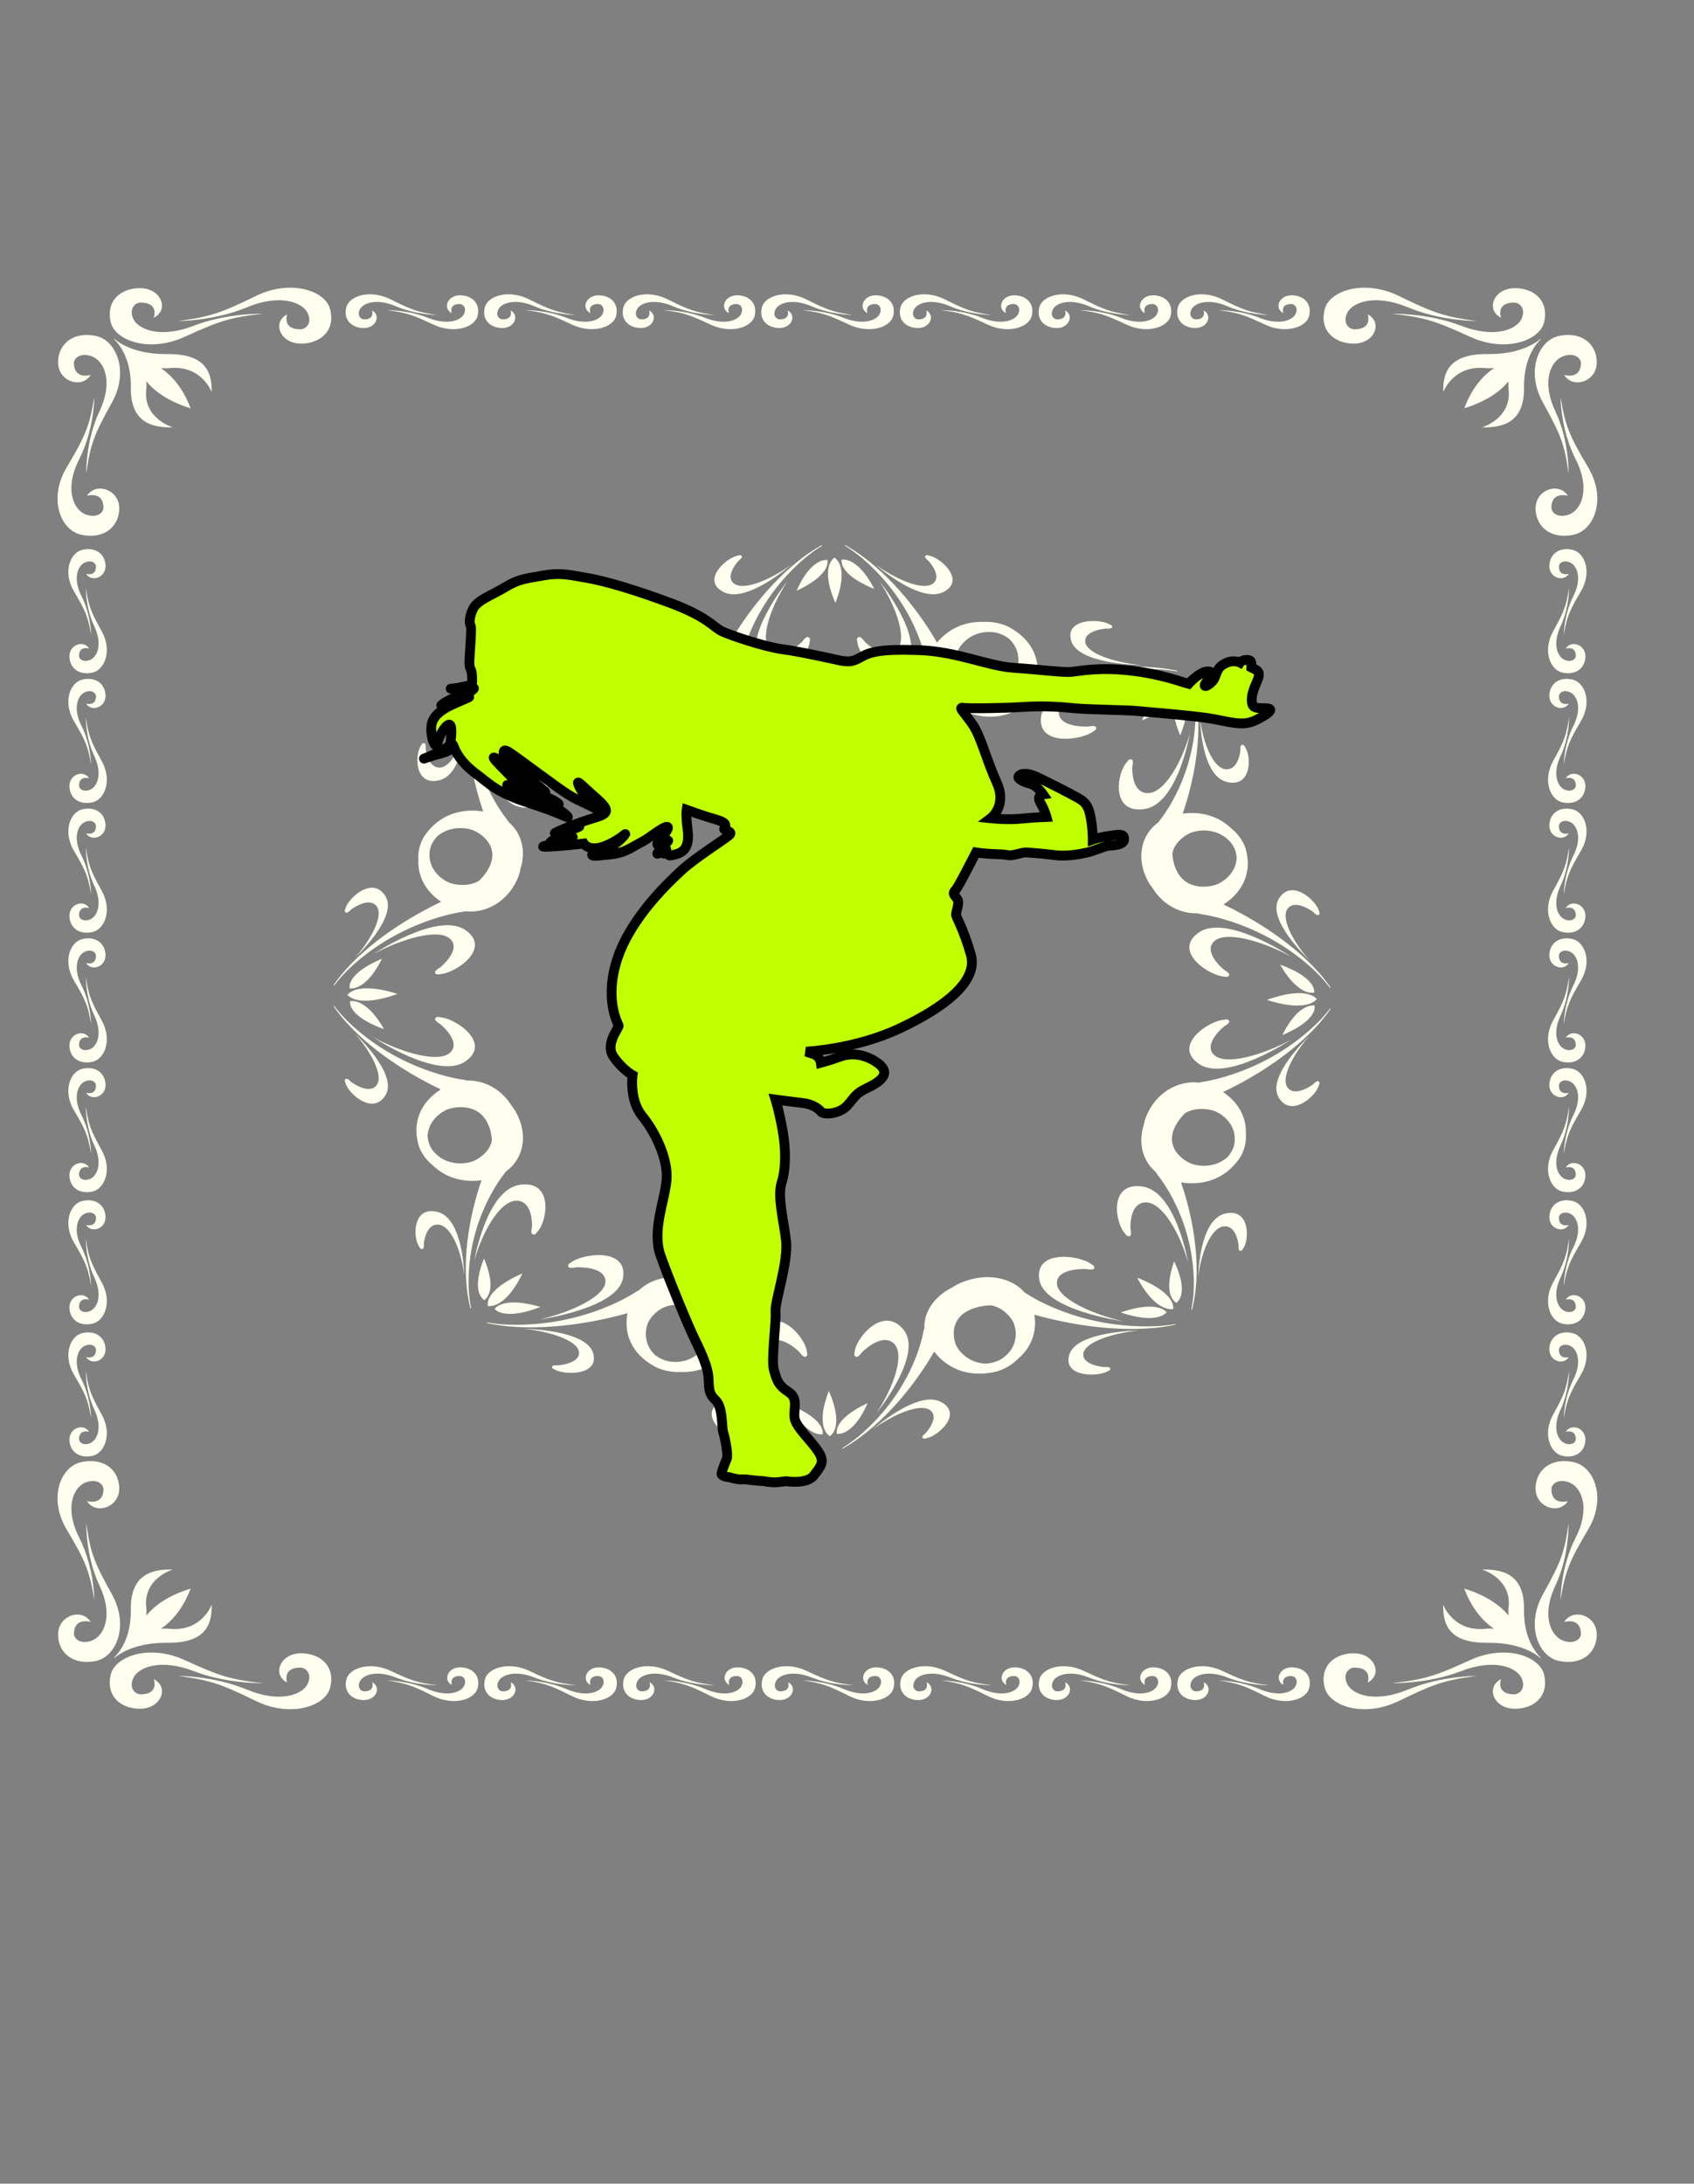
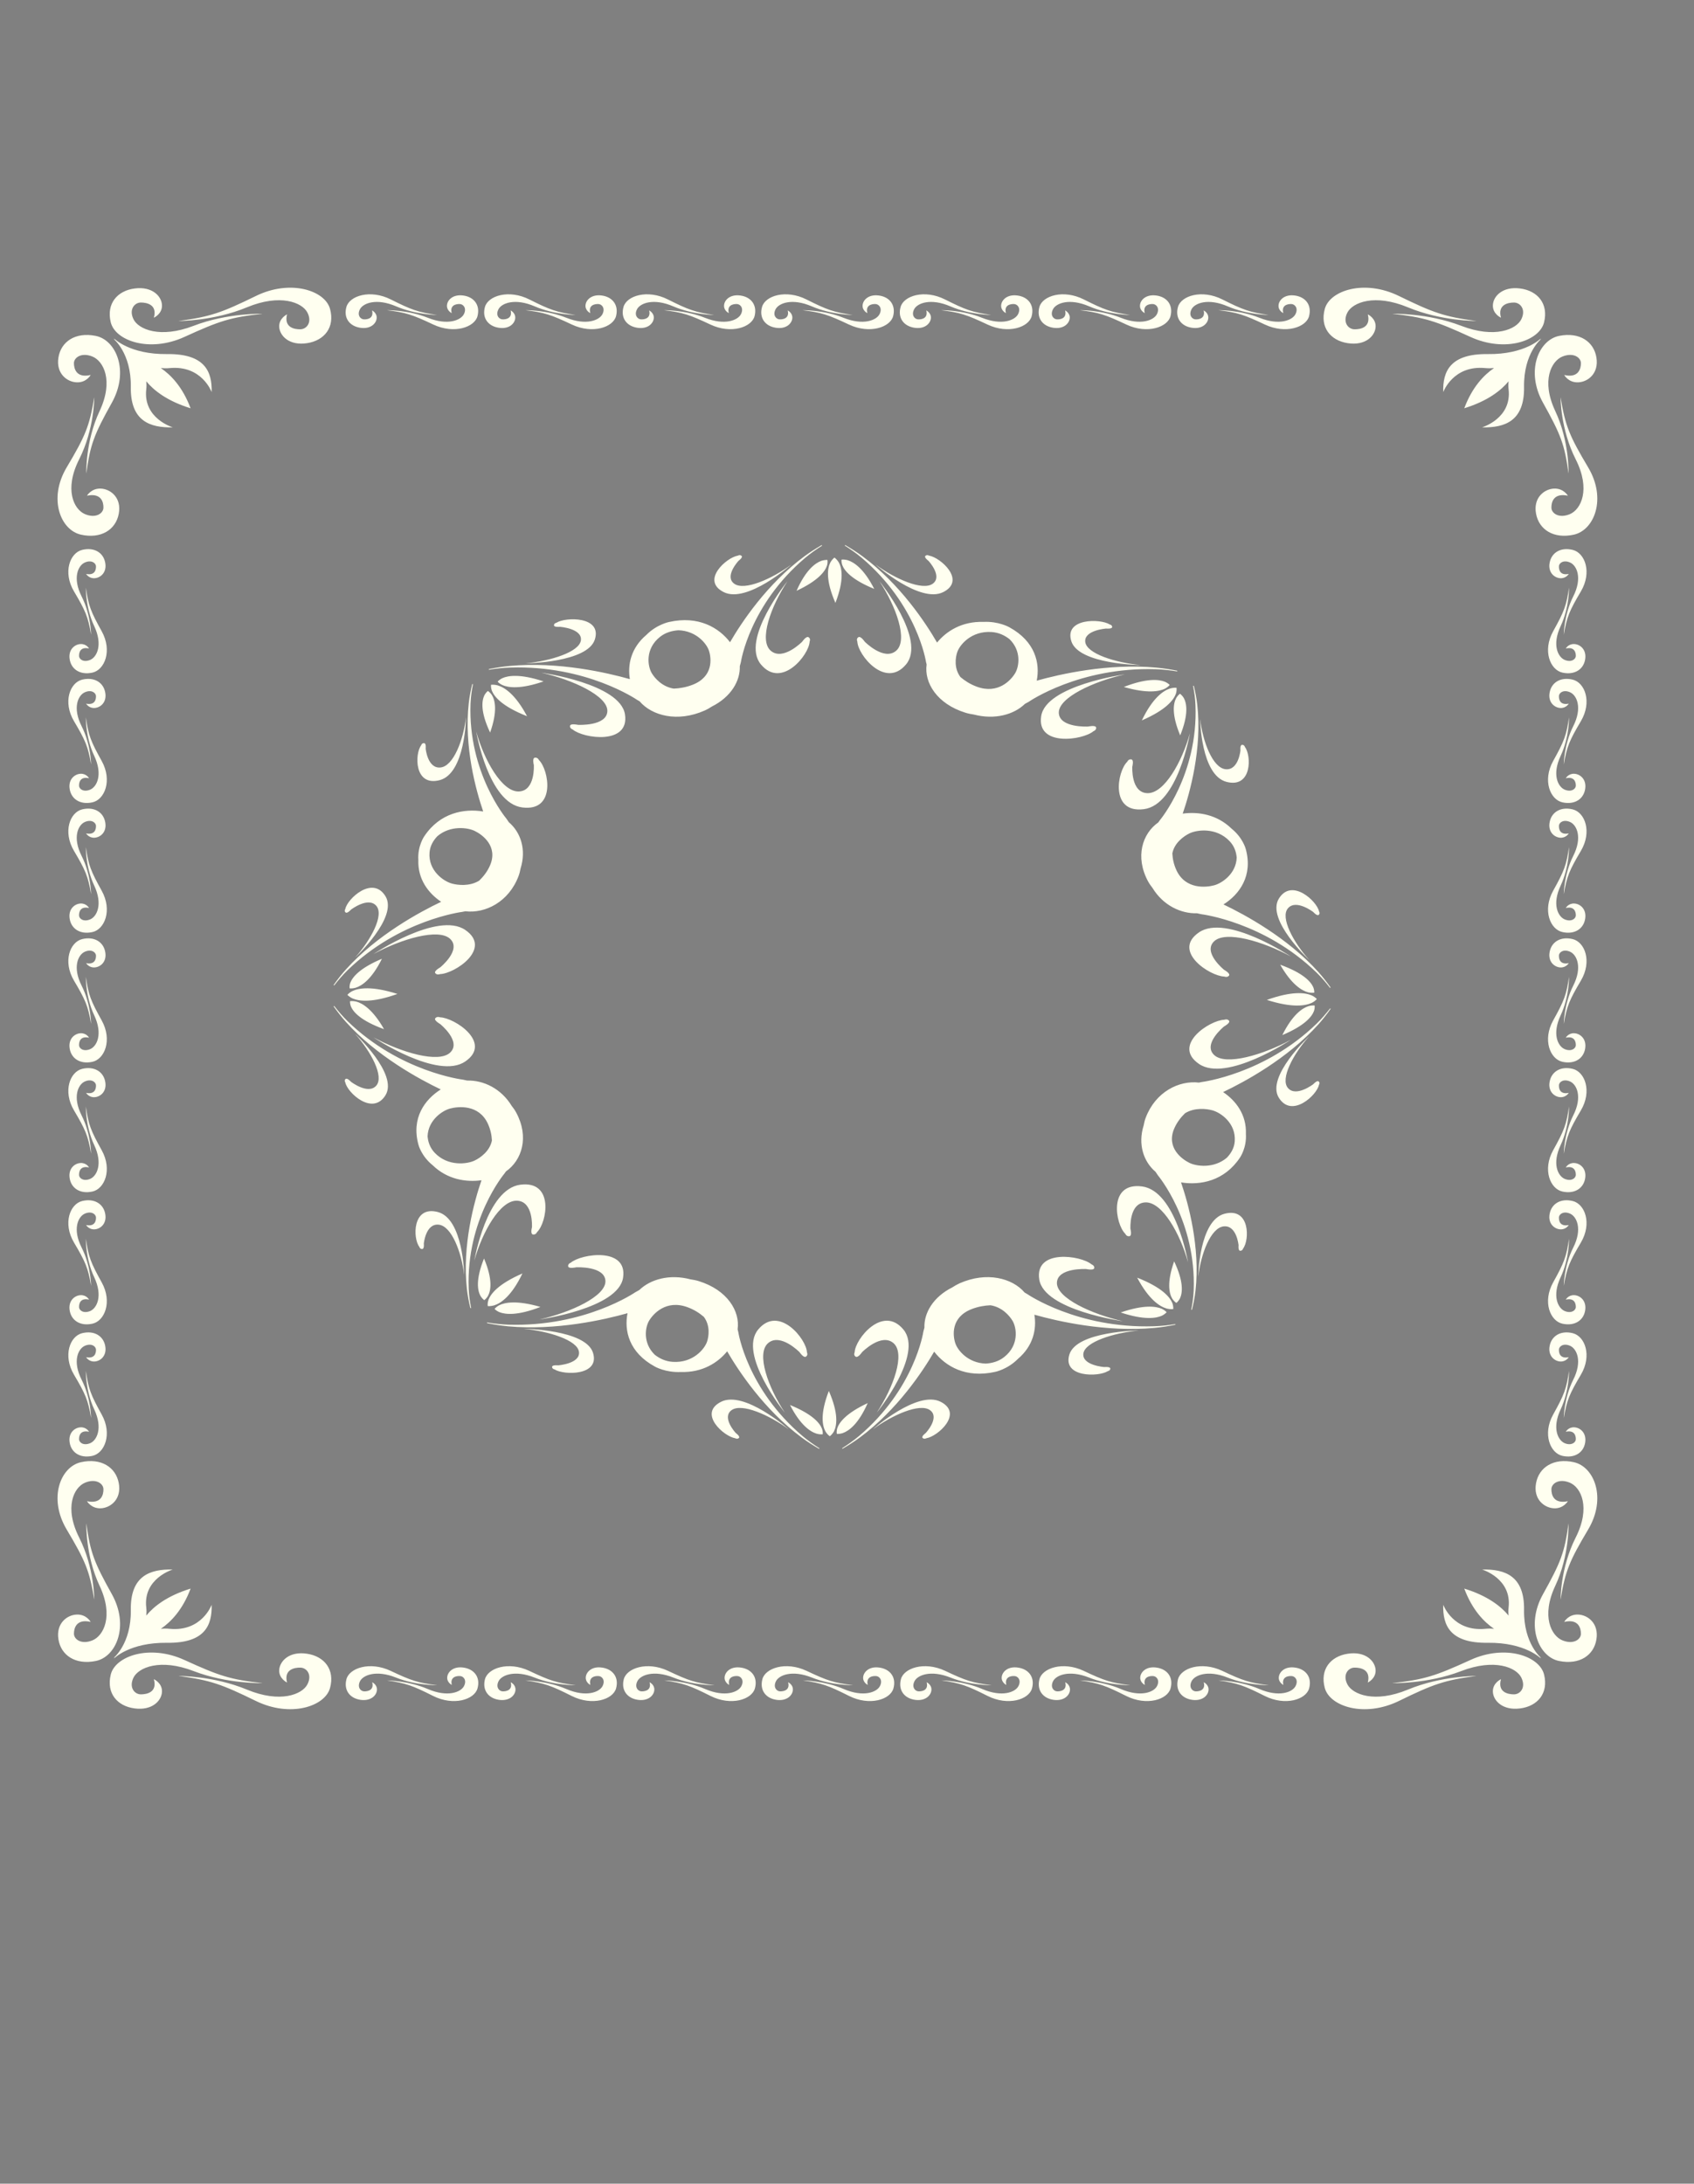
<svg xmlns="http://www.w3.org/2000/svg" width="173" height="223" x="0" y="0" id="svgcontent" overflow="visible" viewBox="0 0 173 223">
  <rect x="0" y="0" width="173" height="223" fill="#808080" stroke="none" />
  <g style="pointer-events:all" mask="">
    <title style="pointer-events:inherit">Layer 1</title>
    <g id="svg_4" fill-opacity="1" display="null" clip-id="90" stroke-opacity="1" stroke="null">
      <path fill="#FFFFF0" d="M75.397,136.027 C75.397,136.027 75.375,135.922 75.329,135.754 C75.592,133.908 74.285,131.737 71.367,130.831 C71.089,130.744 70.806,130.689 70.526,130.65 C68.372,130.085 66.425,130.641 65.291,131.737 C65.028,131.877 64.871,131.972 64.871,131.972 S59.726,135.517 51.928,135.277 C51.162,135.249 50.438,135.165 49.733,135.048 L49.743,135.121 C50.423,135.255 51.126,135.37 51.869,135.442 C56.791,135.897 61.723,134.772 64.087,134.105 C63.733,135.879 64.228,138.115 66.885,139.559 C66.885,139.559 67.97,140.187 69.548,140.11 C71.724,140.176 73.304,139.173 74.262,137.998 C75.402,139.966 78.024,143.96 81.882,146.809 C82.463,147.241 83.047,147.607 83.635,147.948 L83.697,147.908 C83.112,147.536 82.533,147.131 81.97,146.659 C76.265,141.832 75.397,136.027 75.397,136.027 zM72.209,137.009 C71.951,137.777 70.758,139.206 68.71,139.074 C67.96,139.028 67.35,138.728 66.863,138.345 C65.629,137.141 65.89,135.55 66.281,134.886 C66.698,134.178 68.021,132.688 70.208,133.491 C70.887,133.74 71.429,134.091 71.879,134.477 C72.55,135.37 72.389,136.467 72.209,137.009 zM80.681,143.481 C81.752,145.57 82.774,146.218 83.401,146.41 C83.6,146.462 83.807,146.491 84.02,146.47 C84.038,146.272 84.005,146.088 83.946,145.905 C83.73,145.341 83.001,144.425 80.681,143.481 zM74.712,144.006 C75.753,143.256 78.555,144.501 80.552,145.963 C80.552,145.963 76.016,141.95 73.635,143.154 C71.256,144.351 73.943,146.698 75.079,146.872 C75.079,146.872 75.303,147.002 75.461,146.845 C75.625,146.69 75.144,146.344 75.144,146.344 S73.665,144.762 74.712,144.006 zM92.258,135.769 C90.145,133.225 87.327,136.753 87.281,138.101 C87.281,138.101 87.134,138.38 87.382,138.542 C87.63,138.698 88.037,138.086 88.037,138.086 S89.999,136.086 91.247,137.161 C92.488,138.237 91.237,141.694 89.541,144.26 C89.544,144.264 94.369,138.303 92.258,135.769 zM81.652,138.083 C81.652,138.083 82.058,138.698 82.306,138.542 C82.551,138.38 82.409,138.101 82.409,138.101 C82.364,136.757 79.543,133.232 77.432,135.769 C75.321,138.3 80.15,144.26 80.15,144.26 C78.453,141.694 77.2,138.234 78.443,137.161 C79.69,136.086 81.652,138.083 81.652,138.083 zM96.055,143.147 C93.674,141.949 89.139,145.965 89.139,145.965 C91.131,144.498 93.932,143.255 94.976,144.005 C96.02,144.757 94.537,146.344 94.537,146.344 S94.059,146.69 94.226,146.845 C94.387,147.001 94.609,146.872 94.609,146.872 C95.749,146.698 98.43,144.348 96.055,143.147 zM84.313,146.2 C84.422,146.381 84.563,146.542 84.745,146.671 C84.925,146.531 85.056,146.362 85.163,146.183 C85.463,145.591 85.665,144.381 84.645,142.045 C83.73,144.414 83.982,145.62 84.313,146.2 zM88.613,143.285 C86.353,144.341 85.683,145.294 85.499,145.869 C85.451,146.052 85.43,146.24 85.461,146.434 C85.678,146.446 85.885,146.404 86.08,146.344 C86.694,146.122 87.673,145.423 88.613,143.285 zM94.566,67.589 C94.566,67.589 94.589,67.692 94.633,67.857 C94.369,69.706 95.677,71.879 98.596,72.783 C98.88,72.873 99.167,72.927 99.451,72.969 C101.6,73.527 103.548,72.974 104.671,71.881 C104.939,71.741 105.096,71.644 105.096,71.644 S110.238,68.097 118.036,68.34 C118.805,68.366 119.528,68.453 120.23,68.567 L120.22,68.493 C119.542,68.361 118.837,68.246 118.094,68.177 C113.172,67.722 108.241,68.845 105.876,69.511 C106.228,67.737 105.733,65.505 103.078,64.056 C103.078,64.056 101.998,63.428 100.417,63.509 C98.242,63.443 96.66,64.444 95.697,65.62 C94.559,63.65 91.942,59.656 88.08,56.806 C87.498,56.377 86.914,56.011 86.325,55.668 L86.263,55.711 C86.849,56.082 87.43,56.486 87.996,56.96 C93.697,61.784 94.566,67.589 94.566,67.589 zM97.755,66.61 C98.01,65.84 99.203,64.413 101.251,64.542 C102.004,64.588 102.615,64.891 103.099,65.274 C104.334,66.476 104.072,68.069 103.682,68.73 C103.262,69.439 101.943,70.93 99.756,70.125 C99.077,69.876 98.538,69.525 98.085,69.141 C97.413,68.246 97.573,67.149 97.755,66.61 zM116.491,67.919 C113.938,67.676 110.985,66.763 110.832,65.562 C110.683,64.357 112.962,64.188 112.962,64.188 S113.572,64.249 113.579,64.035 S113.327,63.768 113.327,63.768 C112.388,63.167 108.662,63.107 109.408,65.478 C110.154,67.85 116.491,67.919 116.491,67.919 zM95.254,59.611 C94.21,60.36 91.406,59.115 89.415,57.653 C89.415,57.653 93.945,61.664 96.328,60.465 C98.707,59.266 96.023,56.921 94.887,56.744 C94.887,56.744 94.66,56.614 94.504,56.771 C94.342,56.926 94.819,57.272 94.819,57.272 S96.298,58.856 95.254,59.611 zM81.348,60.333 C83.606,59.277 84.278,58.323 84.46,57.747 C84.51,57.563 84.53,57.376 84.5,57.182 C84.285,57.172 84.08,57.212 83.879,57.272 C83.271,57.494 82.289,58.191 81.348,60.333 zM82.577,65.076 C82.331,64.918 81.925,65.53 81.925,65.53 S79.963,67.527 78.714,66.455 C77.473,65.38 78.724,61.921 80.42,59.355 C80.42,59.355 75.592,65.314 77.707,67.85 C79.818,70.388 82.635,66.863 82.683,65.517 C82.682,65.517 82.825,65.236 82.577,65.076 zM120.529,75.098 C121.404,72.935 121.191,71.821 120.898,71.285 C120.797,71.122 120.672,70.967 120.504,70.844 C120.339,70.97 120.217,71.125 120.117,71.293 C119.829,71.828 119.628,72.944 120.529,75.098 zM89.812,59.353 C91.511,61.919 92.762,65.382 91.521,66.454 C90.274,67.526 88.31,65.53 88.31,65.53 S87.906,64.917 87.657,65.074 C87.412,65.233 87.556,65.515 87.556,65.515 C87.595,66.86 90.416,70.385 92.532,67.848 C94.643,65.313 89.812,59.353 89.812,59.353 zM73.908,60.466 C76.29,61.666 80.824,57.653 80.824,57.653 C78.832,59.117 76.027,60.363 74.985,59.61 C73.941,58.857 75.422,57.272 75.422,57.272 S75.898,56.926 75.736,56.771 C75.574,56.615 75.351,56.743 75.351,56.743 C74.216,56.921 71.532,59.268 73.908,60.466 zM85.65,57.416 C85.537,57.238 85.4,57.074 85.218,56.941 C85.041,57.082 84.907,57.251 84.804,57.431 C84.5,58.023 84.298,59.235 85.317,61.57 C86.232,59.204 85.981,57.996 85.65,57.416 zM89.28,60.138 C88.212,58.044 87.188,57.398 86.566,57.208 C86.366,57.155 86.158,57.127 85.944,57.148 C85.924,57.343 85.959,57.529 86.02,57.711 C86.232,58.275 86.962,59.193 89.28,60.138 zM114.878,68.865 C114.878,68.865 106.815,69.985 106.331,73.134 C105.842,76.282 110.583,75.593 111.67,74.671 C111.67,74.671 111.986,74.565 111.941,74.293 C111.886,74.023 111.124,74.196 111.124,74.196 S108.18,74.352 108.131,72.792 C108.089,71.237 111.673,69.592 114.878,68.865 zM116.61,73.569 C119.105,72.485 119.867,71.47 120.088,70.847 C120.149,70.649 120.178,70.445 120.152,70.234 C119.915,70.219 119.69,70.255 119.474,70.316 C118.8,70.537 117.712,71.267 116.61,73.569 zM122.447,95.215 C119.651,97.125 123.539,99.682 125.028,99.725 C125.028,99.725 125.337,99.853 125.513,99.631 C125.685,99.407 125.01,99.038 125.01,99.038 S122.802,97.26 123.99,96.128 C125.177,95.003 128.99,96.135 131.824,97.674 C131.824,97.672 125.248,93.298 122.447,95.215 zM122.447,108.65 C125.244,110.565 131.824,106.188 131.824,106.188 C128.99,107.724 125.172,108.859 123.99,107.734 C122.802,106.604 125.006,104.825 125.006,104.825 S125.685,104.459 125.513,104.234 C125.337,104.011 125.028,104.14 125.028,104.14 C123.539,104.18 119.651,106.738 122.447,108.65 zM118.455,83.755 C118.455,83.755 118.39,83.842 118.291,83.986 C116.664,85.123 115.895,87.497 117.247,90.01 C117.379,90.251 117.54,90.473 117.703,90.683 C118.785,92.458 120.595,93.315 122.25,93.265 C122.546,93.337 122.728,93.367 122.728,93.367 S129.136,94.156 134.46,99.326 C134.981,99.836 135.426,100.359 135.836,100.893 L135.883,100.835 C135.504,100.304 135.097,99.775 134.625,99.247 C131.5,95.774 127.139,93.406 124.947,92.363 C126.578,91.334 127.971,89.438 127.225,86.711 C127.225,86.711 126.947,85.571 125.767,84.616 C124.282,83.173 122.381,82.869 120.784,83.088 C121.515,80.965 122.778,76.462 122.271,71.972 C122.197,71.296 122.068,70.661 121.919,70.044 L121.841,70.035 C121.965,70.673 122.065,71.33 122.088,72.026 C122.369,79.093 118.455,83.755 118.455,83.755 zM121.474,85.105 C122.257,84.727 124.214,84.48 125.559,85.886 C126.055,86.399 126.25,87.003 126.298,87.585 C126.234,89.229 124.806,90.187 124.01,90.404 C123.16,90.637 121.067,90.845 120.145,88.873 C119.871,88.279 119.752,87.699 119.725,87.153 C119.929,86.063 120.918,85.375 121.474,85.105 zM134.192,103.242 C134.246,103.063 134.28,102.873 134.256,102.679 C134.04,102.663 133.836,102.693 133.633,102.748 C133.012,102.943 132.001,103.603 130.957,105.704 C133.265,104.734 133.982,103.81 134.192,103.242 zM131.54,92.746 C132.374,91.797 134.121,93.139 134.121,93.139 S134.503,93.574 134.673,93.427 C134.845,93.28 134.708,93.078 134.708,93.078 C134.511,92.049 131.92,89.618 130.602,91.77 C129.276,93.93 133.707,98.038 133.707,98.038 C132.086,96.231 130.713,93.691 131.54,92.746 zM125.261,79.846 C127.875,80.522 127.807,77.144 127.142,76.291 C127.142,76.291 127.089,76.057 126.851,76.064 C126.614,76.069 126.682,76.622 126.682,76.622 S126.495,78.691 125.163,78.553 C123.842,78.415 122.831,75.739 122.563,73.427 C122.563,73.425 122.64,79.167 125.261,79.846 zM133.591,101.337 C133.795,101.381 134.005,101.4 134.218,101.373 C134.228,101.177 134.185,100.991 134.117,100.814 C133.873,100.258 133.103,99.368 130.741,98.517 C131.907,100.562 132.961,101.171 133.591,101.337 zM107.937,130.996 C107.985,129.44 110.93,129.594 110.93,129.594 S111.696,129.765 111.747,129.5 C111.795,129.227 111.476,129.12 111.476,129.12 C110.397,128.2 105.651,127.514 106.134,130.657 C106.622,133.806 114.681,134.925 114.681,134.925 C111.483,134.201 107.899,132.554 107.937,130.996 zM114.772,70.153 C117.192,70.853 118.41,70.61 118.986,70.321 C119.166,70.221 119.328,70.102 119.457,69.945 C119.312,69.801 119.138,69.696 118.953,69.615 C118.342,69.376 117.108,69.243 114.772,70.153 zM119.143,133.628 C119.356,133.68 119.583,133.712 119.818,133.683 C119.834,133.471 119.793,133.27 119.728,133.073 C119.479,132.464 118.675,131.475 116.135,130.477 C117.334,132.737 118.455,133.429 119.143,133.628 zM118.658,134.361 C118.837,134.27 119.007,134.153 119.143,134.007 C119.004,133.856 118.833,133.743 118.651,133.656 C118.057,133.396 116.825,133.214 114.451,134.031 C116.84,134.825 118.067,134.627 118.658,134.361 zM117.186,80.999 C115.47,80.96 115.637,78.288 115.637,78.288 S115.827,77.595 115.531,77.549 C115.233,77.505 115.117,77.795 115.117,77.795 C114.093,78.774 113.341,83.074 116.813,82.634 C120.284,82.196 121.519,74.887 121.519,74.887 C120.718,77.787 118.905,81.037 117.186,80.999 zM53.667,67.746 C53.667,67.746 60.004,67.676 60.75,65.301 C61.498,62.931 57.768,62.991 56.825,63.596 C56.825,63.596 56.567,63.645 56.577,63.861 C56.581,64.072 57.191,64.012 57.191,64.012 S59.476,64.183 59.324,65.388 C59.171,66.587 56.217,67.502 53.667,67.746 zM133.944,101.646 C133.29,101.37 131.953,101.187 129.377,102.112 C131.988,102.945 133.32,102.712 133.96,102.414 C134.157,102.315 134.339,102.189 134.483,102.021 C134.331,101.859 134.141,101.739 133.944,101.646 zM39.22,105.099 C38.054,103.053 37.003,102.444 36.37,102.277 C36.166,102.234 35.958,102.214 35.746,102.243 C35.734,102.439 35.779,102.625 35.845,102.801 C36.09,103.359 36.859,104.246 39.22,105.099 zM49.432,128.519 C48.556,130.683 48.771,131.796 49.064,132.332 C49.164,132.493 49.289,132.652 49.456,132.772 C49.622,132.649 49.744,132.493 49.842,132.326 C50.131,131.787 50.335,130.671 49.432,128.519 zM116.297,135.87 C116.297,135.87 109.96,135.939 109.214,138.314 C108.468,140.685 112.199,140.625 113.134,140.023 C113.134,140.023 113.395,139.972 113.389,139.757 C113.382,139.545 112.771,139.605 112.771,139.605 S110.49,139.433 110.639,138.23 C110.794,137.03 113.748,136.114 116.297,135.87 zM53.473,135.697 C56.025,135.939 58.978,136.855 59.127,138.055 C59.281,139.262 56.998,139.43 56.998,139.43 S56.387,139.367 56.382,139.584 C56.375,139.797 56.635,139.846 56.635,139.846 C57.575,140.451 61.304,140.509 60.558,138.14 C59.808,135.766 53.473,135.697 53.473,135.697 zM52.777,122.617 C54.494,122.654 54.327,125.33 54.327,125.33 S54.132,126.024 54.433,126.066 C54.731,126.111 54.847,125.824 54.847,125.824 C55.866,124.844 56.62,120.543 53.148,120.982 C49.676,121.42 48.441,128.732 48.441,128.732 C49.246,125.83 51.06,122.582 52.777,122.617 zM51.506,119.859 C51.506,119.859 51.572,119.772 51.67,119.628 C53.298,118.489 54.069,116.116 52.711,113.606 C52.58,113.363 52.423,113.141 52.257,112.935 C51.174,111.156 49.364,110.3 47.711,110.348 C47.413,110.277 47.228,110.247 47.228,110.247 S40.825,109.459 35.501,104.288 C34.98,103.778 34.536,103.255 34.124,102.721 L34.076,102.78 C34.454,103.309 34.861,103.84 35.334,104.369 C38.457,107.841 42.824,110.211 45.013,111.254 C43.38,112.282 41.983,114.178 42.736,116.907 C42.736,116.907 43.014,118.049 44.194,119.003 C45.681,120.441 47.577,120.747 49.172,120.53 C48.442,122.653 47.18,127.152 47.684,131.647 C47.759,132.32 47.888,132.953 48.035,133.574 L48.115,133.583 C47.987,132.944 47.891,132.287 47.865,131.592 C47.595,124.523 51.506,119.859 51.506,119.859 zM48.489,118.508 C47.709,118.889 45.749,119.138 44.402,117.731 C43.909,117.216 43.712,116.611 43.667,116.033 C43.73,114.389 45.158,113.429 45.951,113.209 C46.803,112.978 48.897,112.767 49.817,114.74 C50.093,115.334 50.211,115.916 50.237,116.464 C50.032,117.552 49.043,118.24 48.489,118.508 zM38.424,110.87 C37.592,111.816 35.845,110.474 35.845,110.474 S35.463,110.042 35.292,110.187 C35.12,110.334 35.263,110.535 35.263,110.535 C35.458,111.567 38.049,113.998 39.371,111.841 C40.689,109.685 36.264,105.576 36.264,105.576 C37.878,107.385 39.252,109.923 38.424,110.87 zM47.514,108.4 C50.315,106.49 46.424,103.933 44.94,103.889 C44.94,103.889 44.632,103.76 44.455,103.984 C44.281,104.204 44.955,104.578 44.955,104.578 S47.16,106.355 45.975,107.487 C44.791,108.61 40.974,107.478 38.143,105.939 C38.141,105.942 44.716,110.316 47.514,108.4 zM44.705,123.77 C42.089,123.091 42.157,126.474 42.822,127.322 C42.822,127.322 42.878,127.561 43.115,127.552 C43.348,127.547 43.282,126.997 43.282,126.997 S43.471,124.925 44.801,125.064 C46.123,125.202 47.132,127.877 47.403,130.188 C47.402,130.19 47.322,124.451 44.705,123.77 zM134.117,110.72 C134.117,110.72 132.369,112.063 131.538,111.117 C130.711,110.171 132.084,107.631 133.697,105.824 C133.697,105.824 129.27,109.934 130.595,112.092 C131.917,114.248 134.505,111.816 134.696,110.786 C134.696,110.786 134.844,110.583 134.667,110.439 C134.503,110.288 134.117,110.72 134.117,110.72 zM134.46,104.537 C129.141,109.703 122.733,110.496 122.733,110.496 S122.624,110.519 122.439,110.555 C120.404,110.316 118,111.501 117.004,114.148 C116.904,114.406 116.848,114.66 116.8,114.917 C116.183,116.868 116.793,118.631 118,119.657 C118.155,119.894 118.261,120.039 118.261,120.039 S122.174,124.7 121.906,131.77 C121.878,132.467 121.783,133.12 121.658,133.758 L121.735,133.746 C121.884,133.129 122.01,132.494 122.088,131.823 C122.592,127.36 121.352,122.89 120.614,120.747 C122.569,121.066 125.038,120.618 126.634,118.21 C126.634,118.21 127.326,117.229 127.238,115.797 C127.313,113.827 126.207,112.393 124.909,111.523 C127.083,110.492 131.485,108.118 134.632,104.618 C135.107,104.09 135.51,103.562 135.889,103.027 L135.843,102.972 C135.429,103.502 134.988,104.027 134.46,104.537 zM126.098,116.556 C126.047,117.232 125.716,117.787 125.291,118.229 C123.966,119.348 122.21,119.113 121.477,118.757 C120.695,118.376 119.05,117.18 119.939,115.199 C120.213,114.584 120.604,114.092 121.024,113.683 C122.013,113.078 123.221,113.224 123.817,113.389 C124.662,113.615 126.24,114.701 126.098,116.556 zM125.064,123.947 C122.447,124.623 122.372,130.366 122.372,130.366 C122.637,128.054 123.648,125.378 124.973,125.238 C126.302,125.102 126.489,127.171 126.489,127.171 S126.421,127.721 126.657,127.729 C126.896,127.735 126.95,127.504 126.95,127.504 C127.614,126.649 127.682,123.268 125.064,123.947 zM116.62,121.158 C113.145,120.713 113.905,125.015 114.921,125.998 C114.921,125.998 115.036,126.286 115.338,126.244 C115.635,126.196 115.447,125.504 115.447,125.504 S115.273,122.834 116.995,122.789 C118.711,122.753 120.528,126.001 121.328,128.904 C121.328,128.904 120.091,121.597 116.62,121.158 zM119.722,132.631 C119.831,132.793 119.963,132.94 120.135,133.057 C120.298,132.923 120.41,132.766 120.501,132.598 C120.763,132.046 120.911,130.924 119.91,128.808 C119.135,131.004 119.406,132.106 119.722,132.631 zM104.899,132.146 C104.899,132.146 104.802,132.088 104.641,131.996 C103.391,130.524 100.77,129.827 97.997,131.053 C97.732,131.173 97.486,131.317 97.254,131.469 C95.299,132.446 94.352,134.087 94.407,135.583 C94.326,135.856 94.291,136.023 94.291,136.023 S93.422,141.83 87.721,146.653 C87.155,147.125 86.576,147.53 85.989,147.902 L86.053,147.942 C86.639,147.601 87.226,147.232 87.805,146.803 C91.641,143.973 94.25,140.02 95.403,138.032 C96.538,139.509 98.631,140.775 101.64,140.094 C101.64,140.094 102.896,139.842 103.95,138.776 C105.54,137.428 105.876,135.705 105.637,134.258 C107.977,134.921 112.943,136.065 117.9,135.607 C118.646,135.538 119.345,135.421 120.026,135.285 L120.036,135.216 C119.331,135.331 118.613,135.418 117.839,135.439 C110.043,135.694 104.899,132.146 104.899,132.146 zM102.55,138.584 C101.981,139.034 101.313,139.211 100.672,139.251 C98.859,139.196 97.803,137.902 97.564,137.177 C97.305,136.411 97.075,134.513 99.253,133.677 C99.908,133.426 100.548,133.321 101.15,133.295 C102.352,133.481 103.108,134.381 103.405,134.882 C103.827,135.588 104.102,137.366 102.55,138.584 zM44.958,98.789 C44.958,98.789 44.28,99.157 44.455,99.382 C44.632,99.604 44.94,99.476 44.94,99.476 C46.425,99.437 50.315,96.879 47.514,94.966 C44.716,93.052 38.143,97.428 38.143,97.428 C40.974,95.891 44.791,94.756 45.975,95.883 C47.16,97.011 44.958,98.789 44.958,98.789 zM51.304,69.256 C51.124,69.345 50.954,69.46 50.82,69.61 C50.959,69.762 51.127,69.873 51.313,69.961 C51.903,70.222 53.138,70.406 55.512,69.586 C53.121,68.793 51.893,68.989 51.304,69.256 zM50.821,69.99 C50.605,69.934 50.378,69.907 50.145,69.931 C50.128,70.146 50.168,70.349 50.234,70.544 C50.481,71.155 51.286,72.141 53.824,73.139 C52.628,70.879 51.508,70.189 50.821,69.99 zM63.826,72.957 C63.342,69.811 55.279,68.693 55.279,68.693 C58.483,69.417 62.067,71.063 62.027,72.618 C61.979,74.176 59.033,74.023 59.033,74.023 S58.268,73.849 58.217,74.119 C58.167,74.391 58.487,74.496 58.487,74.496 C59.567,75.419 64.312,76.103 63.826,72.957 zM50.239,70.987 C50.131,70.825 49.999,70.678 49.827,70.561 C49.665,70.691 49.551,70.85 49.46,71.021 C49.2,71.572 49.049,72.692 50.054,74.809 C50.828,72.614 50.56,71.51 50.239,70.987 zM55.194,133.465 C52.77,132.761 51.554,133.004 50.975,133.295 C50.797,133.394 50.636,133.514 50.507,133.67 C50.653,133.817 50.828,133.923 51.013,134.003 C51.619,134.238 52.856,134.375 55.194,133.465 zM53.353,130.047 C50.858,131.134 50.095,132.143 49.877,132.77 C49.815,132.964 49.784,133.172 49.812,133.382 C50.047,133.397 50.274,133.358 50.487,133.298 C51.164,133.079 52.251,132.349 53.353,130.047 zM63.63,130.485 C64.122,127.334 59.377,128.023 58.291,128.946 C58.291,128.946 57.977,129.05 58.023,129.324 C58.075,129.594 58.839,129.419 58.839,129.419 S61.782,129.263 61.83,130.825 C61.87,132.377 58.286,134.027 55.085,134.748 C55.087,134.75 63.147,133.632 63.63,130.485 zM35.845,92.893 C35.845,92.893 37.592,91.55 38.426,92.499 C39.253,93.444 37.878,95.984 36.265,97.792 C36.265,97.792 40.688,93.682 39.366,91.523 C38.047,89.368 35.456,91.8 35.264,92.83 C35.264,92.83 35.119,93.033 35.292,93.178 C35.46,93.327 35.845,92.893 35.845,92.893 zM35.499,99.077 C40.822,93.91 47.225,93.12 47.225,93.12 S47.339,93.099 47.522,93.06 C49.561,93.3 51.956,92.115 52.956,89.468 C53.053,89.212 53.113,88.956 53.161,88.699 C53.776,86.748 53.167,84.983 51.96,83.961 C51.807,83.719 51.698,83.577 51.698,83.577 S47.785,78.916 48.052,71.849 C48.082,71.155 48.176,70.498 48.303,69.861 L48.224,69.87 C48.078,70.486 47.949,71.122 47.873,71.797 C47.372,76.258 48.613,80.726 49.346,82.869 C47.392,82.55 44.926,82.998 43.327,85.405 C43.327,85.405 42.633,86.39 42.723,87.823 C42.652,89.792 43.755,91.224 45.054,92.093 C42.88,93.124 38.476,95.5 35.331,98.998 C34.856,99.526 34.45,100.055 34.073,100.587 L34.121,100.643 C34.533,100.112 34.976,99.589 35.499,99.077 zM43.866,87.06 C43.919,86.381 44.25,85.826 44.672,85.387 C45.999,84.267 47.757,84.505 48.485,84.859 C49.268,85.238 50.911,86.433 50.026,88.417 C49.749,89.034 49.36,89.524 48.937,89.933 C47.951,90.539 46.741,90.394 46.149,90.23 C45.299,89.998 43.724,88.917 43.866,87.06 zM65.063,71.47 C65.063,71.47 65.159,71.528 65.32,71.618 C66.574,73.092 69.193,73.789 71.962,72.56 C72.23,72.441 72.472,72.3 72.702,72.15 C74.662,71.167 75.607,69.526 75.552,68.028 C75.633,67.758 75.668,67.59 75.668,67.59 S76.538,61.786 82.24,56.96 C82.804,56.488 83.383,56.085 83.969,55.714 L83.904,55.671 C83.319,56.014 82.733,56.381 82.152,56.809 C78.317,59.641 75.708,63.597 74.555,65.584 C73.421,64.104 71.33,62.84 68.321,63.519 C68.321,63.519 67.063,63.771 66.009,64.839 C64.419,66.185 64.084,67.907 64.325,69.354 C61.981,68.691 57.012,67.547 52.059,68.006 C51.313,68.075 50.613,68.19 49.931,68.325 L49.923,68.397 C50.626,68.282 51.352,68.195 52.122,68.171 C59.919,67.922 65.063,71.47 65.063,71.47 zM67.412,65.031 C67.98,64.582 68.652,64.404 69.292,64.363 C71.102,64.422 72.157,65.716 72.397,66.436 C72.655,67.206 72.884,69.105 70.708,69.939 C70.053,70.189 69.413,70.297 68.809,70.321 C67.609,70.135 66.852,69.237 66.555,68.734 C66.137,68.025 65.864,66.25 67.412,65.031 zM53.343,82.458 C56.816,82.902 56.056,78.603 55.04,77.619 C55.04,77.619 54.923,77.331 54.623,77.375 C54.327,77.421 54.517,78.114 54.517,78.114 S54.688,80.783 52.967,80.827 C51.252,80.861 49.437,77.615 48.634,74.713 C48.634,74.713 49.872,82.02 53.343,82.458 zM35.771,100.373 C35.716,100.553 35.683,100.742 35.706,100.935 C35.921,100.953 36.126,100.922 36.327,100.868 C36.949,100.673 37.963,100.013 39.003,97.911 C36.697,98.881 35.984,99.805 35.771,100.373 zM36.02,101.968 C36.674,102.244 38.011,102.427 40.587,101.502 C37.976,100.671 36.644,100.901 36.002,101.201 C35.807,101.3 35.623,101.426 35.478,101.595 C35.633,101.756 35.822,101.876 36.02,101.968 zM44.898,79.671 C47.517,78.993 47.592,73.251 47.592,73.251 C47.324,75.562 46.313,78.24 44.988,78.376 C43.662,78.513 43.472,76.447 43.472,76.447 S43.542,75.893 43.305,75.887 S43.012,76.114 43.012,76.114 C42.349,76.968 42.283,80.347 44.898,79.671 zM9.094,66.227 C9.094,66.227 8.836,65.741 8.23,65.77 C7.625,65.798 6.951,66.34 7.117,67.337 C7.279,68.339 8.169,68.959 9.426,68.691 C10.684,68.424 11.493,66.461 10.388,64.467 C9.281,62.475 9.024,61.844 8.77,60.007 C8.77,60.007 8.718,62.015 9.623,63.939 C10.528,65.866 9.888,67.105 9.211,67.389 C8.535,67.674 8.073,67.329 8.071,66.98 C8.063,66.631 8.207,66.023 9.094,66.227 zM8.794,58.61 C8.794,58.61 9.069,59.091 9.673,59.048 C10.279,59.004 10.937,58.448 10.743,57.451 C10.555,56.455 9.645,55.855 8.397,56.153 C7.145,56.453 6.394,58.434 7.559,60.399 C8.723,62.365 8.995,62.988 9.304,64.818 C9.304,64.818 9.297,62.811 8.336,60.908 C7.375,59.007 7.982,57.753 8.651,57.451 C9.321,57.146 9.787,57.482 9.802,57.831 C9.814,58.182 9.688,58.791 8.794,58.61 zM9.094,79.476 C9.094,79.476 8.836,78.991 8.23,79.018 C7.625,79.047 6.951,79.588 7.117,80.585 C7.279,81.587 8.169,82.208 9.426,81.939 C10.684,81.672 11.493,79.71 10.388,77.715 C9.281,75.724 9.024,75.092 8.77,73.256 C8.77,73.256 8.718,75.262 9.623,77.187 C10.528,79.116 9.888,80.353 9.211,80.638 C8.535,80.923 8.073,80.578 8.071,80.228 C8.063,79.88 8.207,79.273 9.094,79.476 zM8.794,71.86 C8.794,71.86 9.069,72.342 9.673,72.299 C10.279,72.255 10.937,71.699 10.743,70.702 C10.555,69.706 9.645,69.108 8.397,69.403 C7.145,69.705 6.394,71.686 7.559,73.651 C8.723,75.616 8.995,76.241 9.304,78.071 C9.304,78.071 9.297,76.063 8.336,74.16 C7.375,72.258 7.982,71.005 8.651,70.702 C9.321,70.397 9.787,70.733 9.802,71.083 C9.814,71.431 9.688,72.039 8.794,71.86 zM9.094,92.725 C9.094,92.725 8.836,92.241 8.23,92.268 C7.625,92.295 6.951,92.836 7.117,93.834 C7.279,94.837 8.169,95.458 9.426,95.186 C10.684,94.922 11.493,92.959 10.388,90.965 C9.281,88.974 9.024,88.341 8.77,86.504 C8.77,86.504 8.718,88.513 9.623,90.436 C10.528,92.363 9.888,93.601 9.211,93.888 C8.535,94.172 8.073,93.828 8.071,93.478 C8.063,93.129 8.207,92.523 9.094,92.725 zM8.794,85.108 C8.794,85.108 9.069,85.591 9.673,85.547 C10.279,85.502 10.937,84.947 10.743,83.949 C10.555,82.953 9.645,82.355 8.397,82.652 C7.145,82.953 6.394,84.934 7.559,86.898 C8.723,88.864 8.995,89.486 9.304,91.319 C9.304,91.319 9.297,89.311 8.336,87.408 C7.375,85.507 7.982,84.253 8.651,83.95 C9.319,83.647 9.787,83.983 9.802,84.333 C9.814,84.68 9.688,85.289 8.794,85.108 zM9.094,105.972 C9.094,105.972 8.836,105.489 8.23,105.515 C7.625,105.545 6.951,106.086 7.117,107.082 C7.279,108.084 8.169,108.704 9.426,108.436 C10.684,108.169 11.493,106.209 10.388,104.212 C9.281,102.222 9.024,101.591 8.77,99.755 C8.77,99.755 8.718,101.76 9.623,103.684 C10.528,105.614 9.888,106.852 9.211,107.137 C8.535,107.421 8.073,107.076 8.071,106.729 C8.063,106.376 8.207,105.774 9.094,105.972 zM8.794,98.358 C8.794,98.358 9.069,98.839 9.673,98.795 C10.279,98.75 10.937,98.196 10.743,97.198 C10.555,96.201 9.645,95.604 8.397,95.9 C7.145,96.203 6.394,98.181 7.559,100.148 C8.723,102.111 8.995,102.735 9.304,104.564 C9.304,104.564 9.297,102.559 8.336,100.656 C7.375,98.755 7.982,97.501 8.651,97.198 C9.321,96.894 9.787,97.231 9.802,97.579 C9.814,97.927 9.688,98.539 8.794,98.358 zM9.094,119.222 C9.094,119.222 8.836,118.738 8.23,118.768 C7.625,118.795 6.951,119.336 7.117,120.335 C7.279,121.333 8.169,121.954 9.426,121.684 C10.684,121.419 11.493,119.456 10.388,117.465 C9.281,115.473 9.024,114.84 8.77,113.003 C8.77,113.003 8.718,115.01 9.623,116.935 C10.528,118.861 9.888,120.099 9.211,120.387 C8.535,120.669 8.073,120.329 8.071,119.976 C8.063,119.628 8.207,119.021 9.094,119.222 zM8.794,111.606 C8.794,111.606 9.069,112.087 9.673,112.045 C10.279,112.003 10.937,111.444 10.743,110.448 C10.555,109.453 9.645,108.853 8.397,109.151 C7.145,109.453 6.394,111.432 7.559,113.398 C8.723,115.364 8.995,115.988 9.304,117.818 C9.304,117.818 9.297,115.809 8.336,113.908 C7.375,112.006 7.982,110.753 8.651,110.448 C9.321,110.147 9.787,110.481 9.802,110.832 C9.814,111.179 9.688,111.786 8.794,111.606 zM159.907,66.227 C159.907,66.227 160.162,65.741 160.773,65.77 C161.373,65.798 162.048,66.34 161.884,67.337 C161.721,68.339 160.831,68.959 159.575,68.691 C158.317,68.424 157.51,66.461 158.615,64.467 C159.724,62.475 159.978,61.844 160.235,60.007 C160.235,60.007 160.286,62.015 159.381,63.939 C158.475,65.866 159.113,67.105 159.792,67.389 C160.467,67.674 160.93,67.329 160.93,66.98 C160.938,66.631 160.792,66.023 159.907,66.227 zM160.208,58.61 C160.208,58.61 159.932,59.091 159.33,59.048 C158.728,59.004 158.066,58.448 158.261,57.451 C158.45,56.455 159.358,55.855 160.606,56.153 C161.86,56.453 162.611,58.434 161.446,60.399 C160.283,62.365 160.012,62.988 159.701,64.818 C159.701,64.818 159.707,62.811 160.668,60.908 C161.628,59.007 161.024,57.753 160.357,57.451 C159.686,57.146 159.219,57.482 159.204,57.831 C159.191,58.182 159.317,58.791 160.208,58.61 zM159.907,79.476 C159.907,79.476 160.162,78.991 160.773,79.018 C161.373,79.047 162.048,79.588 161.884,80.585 C161.721,81.587 160.831,82.208 159.575,81.939 C158.317,81.672 157.51,79.71 158.615,77.715 C159.724,75.724 159.978,75.092 160.235,73.256 C160.235,73.256 160.286,75.262 159.381,77.187 C158.475,79.116 159.113,80.353 159.792,80.638 C160.467,80.923 160.93,80.578 160.93,80.228 C160.938,79.88 160.792,79.273 159.907,79.476 zM160.208,71.86 C160.208,71.86 159.932,72.342 159.33,72.299 C158.728,72.255 158.066,71.699 158.261,70.702 C158.45,69.706 159.358,69.108 160.606,69.403 C161.86,69.705 162.611,71.686 161.446,73.651 C160.283,75.616 160.012,76.241 159.701,78.071 C159.701,78.071 159.707,76.063 160.668,74.16 C161.628,72.258 161.024,71.005 160.357,70.702 C159.686,70.397 159.219,70.733 159.204,71.083 C159.191,71.431 159.317,72.039 160.208,71.86 zM159.907,92.725 C159.907,92.725 160.162,92.241 160.773,92.268 C161.373,92.295 162.048,92.836 161.884,93.834 C161.721,94.837 160.831,95.458 159.575,95.186 C158.317,94.922 157.51,92.959 158.615,90.965 C159.724,88.974 159.978,88.341 160.235,86.504 C160.235,86.504 160.286,88.513 159.381,90.436 C158.475,92.363 159.113,93.601 159.792,93.888 C160.467,94.172 160.93,93.828 160.93,93.478 C160.938,93.129 160.792,92.523 159.907,92.725 zM160.208,85.108 C160.208,85.108 159.932,85.591 159.33,85.547 C158.728,85.502 158.066,84.947 158.261,83.949 C158.45,82.953 159.358,82.355 160.606,82.652 C161.86,82.953 162.611,84.934 161.446,86.898 C160.283,88.864 160.012,89.486 159.701,91.319 C159.701,91.319 159.707,89.311 160.668,87.408 C161.628,85.507 161.024,84.253 160.357,83.95 C159.686,83.647 159.219,83.983 159.204,84.333 C159.191,84.68 159.317,85.289 160.208,85.108 zM159.907,105.972 C159.907,105.972 160.162,105.489 160.773,105.515 C161.373,105.545 162.048,106.086 161.884,107.082 C161.721,108.084 160.831,108.704 159.575,108.436 C158.317,108.169 157.51,106.209 158.615,104.212 C159.724,102.222 159.978,101.591 160.235,99.755 C160.235,99.755 160.286,101.76 159.381,103.684 C158.475,105.614 159.113,106.852 159.792,107.137 C160.467,107.421 160.93,107.076 160.93,106.729 C160.938,106.376 160.792,105.774 159.907,105.972 zM160.208,98.358 C160.208,98.358 159.932,98.839 159.33,98.795 C158.728,98.75 158.066,98.196 158.261,97.198 C158.45,96.201 159.358,95.604 160.606,95.9 C161.86,96.203 162.611,98.181 161.446,100.148 C160.283,102.111 160.012,102.735 159.701,104.564 C159.701,104.564 159.707,102.559 160.668,100.656 C161.628,98.755 161.024,97.501 160.357,97.198 C159.686,96.894 159.219,97.231 159.204,97.579 C159.191,97.927 159.317,98.539 160.208,98.358 zM159.907,119.222 C159.907,119.222 160.162,118.738 160.773,118.768 C161.373,118.795 162.048,119.336 161.884,120.335 S160.831,121.954 159.575,121.684 C158.317,121.419 157.51,119.456 158.615,117.465 C159.724,115.473 159.978,114.84 160.235,113.003 C160.235,113.003 160.286,115.01 159.381,116.935 C158.475,118.861 159.113,120.099 159.792,120.387 C160.467,120.669 160.93,120.329 160.93,119.976 C160.938,119.628 160.792,119.021 159.907,119.222 zM160.208,111.606 C160.208,111.606 159.932,112.087 159.33,112.045 S158.066,111.444 158.261,110.448 C158.45,109.453 159.358,108.853 160.606,109.151 C161.86,109.453 162.611,111.432 161.446,113.398 C160.283,115.364 160.012,115.988 159.701,117.818 C159.701,117.818 159.707,115.809 160.668,113.908 C161.628,112.006 161.024,110.753 160.357,110.448 C159.686,110.147 159.219,110.481 159.204,110.832 C159.191,111.179 159.317,111.786 160.208,111.606 zM46.133,31.974 C46.133,31.974 45.615,31.74 45.646,31.189 C45.676,30.641 46.255,30.03 47.32,30.18 C48.391,30.327 49.054,31.134 48.767,32.274 C48.482,33.413 46.387,34.146 44.256,33.145 C42.129,32.142 41.455,31.909 39.493,31.678 C39.493,31.678 41.636,31.633 43.692,32.452 C45.749,33.272 47.072,32.692 47.377,32.079 C47.683,31.467 47.312,31.048 46.938,31.047 C46.564,31.039 45.916,31.17 46.133,31.974 zM37.999,31.702 C37.999,31.702 38.515,31.953 38.467,32.498 C38.423,33.047 37.825,33.644 36.763,33.467 C35.699,33.296 35.059,32.471 35.379,31.341 C35.699,30.206 37.814,29.523 39.912,30.581 C42.011,31.636 42.678,31.882 44.632,32.163 C44.632,32.163 42.489,32.157 40.456,31.285 C38.428,30.414 37.088,30.964 36.765,31.57 C36.441,32.178 36.8,32.6 37.172,32.614 C37.544,32.626 38.193,32.51 37.999,31.702 zM60.285,31.974 C60.285,31.974 59.764,31.74 59.794,31.189 C59.825,30.641 60.406,30.03 61.468,30.18 C62.537,30.327 63.2,31.134 62.916,32.274 C62.631,33.413 60.535,34.146 58.405,33.145 C56.279,32.142 55.606,31.909 53.644,31.678 C53.644,31.678 55.785,31.633 57.841,32.452 C59.901,33.272 61.221,32.692 61.526,32.079 C61.832,31.467 61.465,31.048 61.087,31.047 C60.715,31.039 60.063,31.17 60.285,31.974 zM52.15,31.702 C52.15,31.702 52.663,31.953 52.618,32.498 C52.57,33.047 51.978,33.644 50.911,33.467 C49.847,33.296 49.208,32.471 49.526,31.341 C49.849,30.206 51.963,29.523 54.061,30.581 C56.159,31.636 56.825,31.882 58.781,32.163 C58.781,32.163 56.635,32.157 54.605,31.285 C52.575,30.414 51.233,30.964 50.912,31.57 C50.588,32.178 50.947,32.6 51.319,32.614 C51.692,32.626 52.342,32.51 52.15,31.702 zM74.432,31.974 C74.432,31.974 73.914,31.74 73.944,31.189 C73.974,30.641 74.553,30.03 75.617,30.18 C76.687,30.327 77.348,31.134 77.063,32.274 C76.778,33.413 74.681,34.146 72.553,33.145 C70.425,32.142 69.752,31.909 67.79,31.678 C67.79,31.678 69.935,31.633 71.987,32.452 C74.047,33.272 75.369,32.692 75.673,32.079 C75.978,31.467 75.61,31.048 75.238,31.047 C74.862,31.039 74.216,31.17 74.432,31.974 zM66.297,31.702 C66.297,31.702 66.812,31.953 66.767,32.498 C66.719,33.047 66.125,33.644 65.06,33.467 C63.999,33.296 63.359,32.471 63.677,31.341 C63.996,30.206 66.112,29.523 68.212,30.581 C70.309,31.636 70.974,31.882 72.932,32.163 C72.932,32.163 70.786,32.157 68.754,31.285 C66.724,30.414 65.387,30.964 65.061,31.57 C64.739,32.178 65.098,32.6 65.472,32.614 C65.839,32.626 66.491,32.51 66.297,31.702 zM88.58,31.974 C88.58,31.974 88.064,31.74 88.093,31.189 C88.123,30.641 88.701,30.03 89.768,30.18 C90.838,30.327 91.5,31.134 91.215,32.274 C90.931,33.413 88.836,34.146 86.702,33.145 C84.576,32.142 83.903,31.909 81.94,31.678 C81.94,31.678 84.083,31.633 86.139,32.452 C88.193,33.272 89.519,32.692 89.826,32.079 C90.133,31.467 89.761,31.048 89.385,31.047 C89.015,31.039 88.365,31.17 88.58,31.974 zM80.446,31.702 C80.446,31.702 80.963,31.953 80.915,32.498 C80.867,33.047 80.274,33.644 79.209,33.467 C78.148,33.296 77.506,32.471 77.824,31.341 C78.145,30.206 80.261,29.523 82.359,30.581 C84.458,31.636 85.124,31.882 87.079,32.163 C87.079,32.163 84.937,32.157 82.903,31.285 C80.875,30.414 79.536,30.964 79.212,31.57 C78.889,32.178 79.249,32.6 79.621,32.614 C79.986,32.626 80.64,32.51 80.446,31.702 zM102.732,31.974 C102.732,31.974 102.214,31.74 102.241,31.189 C102.275,30.641 102.851,30.03 103.918,30.18 C104.987,30.327 105.652,31.134 105.363,32.274 C105.081,33.413 102.984,34.146 100.853,33.145 C98.725,32.142 98.053,31.909 96.089,31.678 C96.089,31.678 98.232,31.633 100.288,32.452 C102.345,33.272 103.669,32.692 103.973,32.079 C104.279,31.467 103.912,31.048 103.536,31.047 C103.161,31.039 102.515,31.17 102.732,31.974 zM94.599,31.702 C94.599,31.702 95.115,31.953 95.067,32.498 C95.019,33.047 94.422,33.644 93.361,33.467 C92.296,33.296 91.657,32.471 91.975,31.341 C92.296,30.206 94.412,29.523 96.508,30.581 C98.609,31.636 99.274,31.882 101.227,32.163 C101.227,32.163 99.084,32.157 97.056,31.285 C95.026,30.414 93.684,30.964 93.363,31.57 C93.042,32.178 93.398,32.6 93.77,32.614 C94.139,32.626 94.792,32.51 94.599,31.702 zM116.909,31.974 C116.909,31.974 116.391,31.74 116.421,31.189 C116.449,30.641 117.03,30.03 118.097,30.18 C119.166,30.327 119.826,31.134 119.542,32.274 C119.257,33.413 117.162,34.146 115.031,33.145 C112.904,32.142 112.232,31.909 110.27,31.678 C110.27,31.678 112.411,31.633 114.464,32.452 C116.522,33.272 117.847,32.692 118.152,32.079 C118.456,31.467 118.091,31.048 117.715,31.047 C117.341,31.039 116.693,31.17 116.909,31.974 zM108.776,31.702 C108.776,31.702 109.292,31.953 109.246,32.498 C109.198,33.047 108.602,33.644 107.538,33.467 C106.476,33.296 105.834,32.471 106.152,31.341 C106.475,30.206 108.591,29.523 110.687,30.581 C112.785,31.636 113.451,31.882 115.409,32.163 C115.409,32.163 113.261,32.157 111.234,31.285 C109.201,30.414 107.863,30.964 107.542,31.57 C107.219,32.178 107.576,32.6 107.95,32.614 C108.318,32.626 108.968,32.51 108.776,31.702 zM131.058,31.974 C131.058,31.974 130.54,31.74 130.57,31.189 C130.602,30.641 131.181,30.03 132.245,30.18 C133.313,30.327 133.98,31.134 133.692,32.274 C133.411,33.413 131.313,34.146 129.18,33.145 C127.054,32.142 126.383,31.909 124.417,31.678 C124.417,31.678 126.563,31.633 128.616,32.452 C130.674,33.272 131.996,32.692 132.302,32.079 C132.61,31.467 132.238,31.048 131.864,31.047 C131.49,31.039 130.842,31.17 131.058,31.974 zM122.925,31.702 C122.925,31.702 123.443,31.953 123.395,32.498 C123.348,33.047 122.751,33.644 121.691,33.467 C120.624,33.296 119.987,32.471 120.301,31.341 C120.624,30.206 122.736,29.523 124.837,30.581 C126.935,31.636 127.604,31.882 129.559,32.163 C129.559,32.163 127.414,32.157 125.382,31.285 C123.352,30.414 122.015,30.964 121.692,31.57 C121.37,32.178 121.727,32.6 122.099,32.614 C122.465,32.626 123.117,32.51 122.925,31.702 zM122.932,171.792 C122.932,171.792 123.449,172.025 123.423,172.574 C123.391,173.127 122.816,173.736 121.749,173.589 C120.68,173.437 120.015,172.632 120.301,171.494 C120.585,170.354 122.68,169.626 124.814,170.624 C126.939,171.632 127.614,171.858 129.576,172.092 C129.576,172.092 127.432,172.137 125.377,171.317 C123.32,170.497 121.997,171.077 121.691,171.689 C121.383,172.302 121.755,172.721 122.131,172.724 C122.5,172.727 123.147,172.593 122.932,171.792 zM131.065,172.067 C131.065,172.067 130.552,171.815 130.6,171.271 C130.648,170.723 131.242,170.125 132.306,170.302 C133.371,170.47 134.007,171.295 133.692,172.427 C133.371,173.565 131.254,174.244 129.156,173.19 C127.058,172.133 126.393,171.887 124.437,171.606 C124.437,171.606 126.58,171.614 128.611,172.484 C130.641,173.353 131.98,172.806 132.301,172.2 C132.625,171.593 132.266,171.169 131.894,171.158 C131.525,171.137 130.873,171.256 131.065,172.067 zM108.784,171.792 C108.784,171.792 109.302,172.025 109.272,172.574 C109.241,173.127 108.665,173.736 107.598,173.589 C106.529,173.437 105.867,172.632 106.15,171.494 C106.435,170.354 108.531,169.626 110.662,170.624 C112.788,171.632 113.463,171.858 115.429,172.092 C115.429,172.092 113.283,172.137 111.228,171.317 C109.17,170.497 107.848,171.077 107.543,171.689 C107.236,172.302 107.605,172.721 107.98,172.724 C108.351,172.727 109.001,172.593 108.784,171.792 zM116.918,172.067 C116.918,172.067 116.401,171.815 116.449,171.271 C116.496,170.723 117.093,170.125 118.155,170.302 C119.219,170.47 119.858,171.295 119.542,172.427 C119.222,173.565 117.104,174.244 115.008,173.19 C112.905,172.133 112.242,171.887 110.286,171.606 C110.286,171.606 112.432,171.614 114.461,172.484 C116.492,173.353 117.831,172.806 118.152,172.2 C118.474,171.593 118.117,171.169 117.746,171.158 C117.374,171.143 116.727,171.256 116.918,172.067 zM94.633,171.792 C94.633,171.792 95.151,172.025 95.122,172.574 C95.092,173.127 94.514,173.736 93.447,173.589 C92.378,173.437 91.715,172.632 92.003,171.494 C92.287,170.354 94.382,169.626 96.515,170.624 C98.639,171.632 99.314,171.858 101.274,172.092 C101.274,172.092 99.13,172.137 97.077,171.317 C95.019,170.497 93.697,171.077 93.391,171.689 C93.085,172.302 93.454,172.721 93.829,172.724 C94.202,172.727 94.85,172.593 94.633,171.792 zM102.768,172.067 C102.768,172.067 102.252,171.815 102.3,171.271 C102.347,170.723 102.942,170.125 104.004,170.302 C105.068,170.47 105.707,171.295 105.392,172.427 C105.072,173.565 102.954,174.244 100.858,173.19 C98.758,172.133 98.093,171.887 96.136,171.606 C96.136,171.606 98.28,171.614 100.31,172.484 C102.343,173.353 103.68,172.806 104.001,172.2 C104.325,171.593 103.966,171.169 103.594,171.158 C103.225,171.137 102.575,171.256 102.768,172.067 zM80.486,171.792 C80.486,171.792 81.004,172.025 80.972,172.574 C80.943,173.127 80.364,173.736 79.3,173.589 C78.228,173.437 77.569,172.632 77.854,171.494 C78.137,170.354 80.233,169.626 82.362,170.624 C84.492,171.632 85.165,171.858 87.125,172.092 C87.125,172.092 84.983,172.137 82.926,171.317 C80.868,170.497 79.548,171.077 79.244,171.689 C78.937,172.302 79.306,172.721 79.68,172.724 C80.053,172.727 80.703,172.593 80.486,171.792 zM88.618,172.067 C88.618,172.067 88.102,171.815 88.15,171.271 C88.199,170.723 88.795,170.125 89.854,170.302 C90.917,170.47 91.556,171.295 91.24,172.427 C90.921,173.565 88.806,174.244 86.709,173.19 C84.607,172.133 83.944,171.887 81.988,171.606 C81.988,171.606 84.131,171.614 86.164,172.484 C88.194,173.353 89.533,172.806 89.854,172.2 C90.18,171.593 89.819,171.169 89.448,171.158 C89.079,171.137 88.426,171.256 88.618,172.067 zM66.335,171.792 C66.335,171.792 66.853,172.025 66.823,172.574 C66.794,173.127 66.215,173.736 65.149,173.589 C64.08,173.437 63.417,172.632 63.701,171.494 C63.986,170.354 66.082,169.626 68.212,170.624 C70.338,171.632 71.011,171.858 72.975,172.092 C72.975,172.092 70.831,172.137 68.776,171.317 C66.716,170.497 65.394,171.077 65.09,171.689 C64.785,172.302 65.156,172.721 65.53,172.724 C65.905,172.727 66.554,172.593 66.335,171.792 zM74.469,172.067 C74.469,172.067 73.956,171.815 74.001,171.271 C74.05,170.723 74.641,170.125 75.708,170.302 C76.772,170.47 77.412,171.295 77.093,172.427 C76.772,173.565 74.656,174.244 72.559,173.19 C70.46,172.133 69.793,171.887 67.838,171.606 C67.838,171.606 69.983,171.614 72.013,172.484 S75.385,172.806 75.706,172.2 C76.027,171.593 75.67,171.169 75.299,171.158 C74.929,171.137 74.277,171.256 74.469,172.067 zM52.157,171.792 C52.157,171.792 52.673,172.025 52.643,172.574 C52.613,173.127 52.034,173.736 50.969,173.589 C49.9,173.437 49.238,172.632 49.524,171.494 C49.809,170.354 51.903,169.626 54.036,170.624 C56.162,171.632 56.835,171.858 58.796,172.092 C58.796,172.092 56.652,172.137 54.599,171.317 C52.54,170.497 51.218,171.077 50.914,171.689 C50.608,172.302 50.977,172.721 51.352,172.724 C51.725,172.727 52.373,172.593 52.157,171.792 zM60.292,172.067 C60.292,172.067 59.774,171.815 59.822,171.271 C59.87,170.723 60.464,170.125 61.527,170.302 C62.59,170.47 63.228,171.295 62.914,172.427 C62.591,173.565 60.477,174.244 58.377,173.19 C56.278,172.133 55.613,171.887 53.657,171.606 C53.657,171.606 55.8,171.614 57.835,172.484 C59.865,173.353 61.202,172.806 61.526,172.2 C61.848,171.593 61.491,171.169 61.117,171.158 C60.75,171.137 60.096,171.256 60.292,172.067 zM38.009,171.792 C38.009,171.792 38.525,172.025 38.496,172.574 C38.466,173.127 37.887,173.736 36.821,173.589 C35.752,173.437 35.089,172.632 35.377,171.494 C35.658,170.354 37.756,169.626 39.884,170.624 C42.013,171.632 42.686,171.858 44.647,172.092 C44.647,172.092 42.503,172.137 40.448,171.317 C38.39,170.497 37.069,171.077 36.765,171.689 C36.459,172.302 36.826,172.721 37.202,172.724 C37.576,172.727 38.224,172.593 38.009,171.792 zM46.139,172.067 C46.139,172.067 45.626,171.815 45.673,171.271 C45.721,170.723 46.313,170.125 47.378,170.302 C48.441,170.47 49.083,171.295 48.763,172.427 C48.441,173.565 46.328,174.244 44.23,173.19 C42.13,172.133 41.465,171.887 39.51,171.606 C39.51,171.606 41.654,171.614 43.684,172.484 S47.056,172.806 47.377,172.2 C47.701,171.593 47.344,171.169 46.97,171.158 C46.599,171.137 45.947,171.256 46.139,172.067 zM9.259,38.293 C9.259,38.293 8.841,39.083 7.837,39.045 S5.711,38.14 5.965,36.523 C6.218,34.899 7.681,33.884 9.771,34.301 C11.857,34.715 13.227,37.88 11.425,41.121 C9.622,44.358 9.211,45.382 8.816,48.357 C8.816,48.357 8.703,45.109 10.168,41.984 C11.638,38.855 10.558,36.859 9.433,36.408 C8.306,35.956 7.552,36.52 7.55,37.089 C7.549,37.652 7.797,38.636 9.259,38.293 zM8.882,50.62 C8.882,50.62 9.33,49.837 10.33,49.897 C11.331,49.963 12.433,50.853 12.128,52.469 C11.829,54.081 10.333,55.063 8.26,54.598 C6.182,54.129 4.905,50.934 6.804,47.74 C8.703,44.546 9.142,43.532 9.627,40.566 C9.627,40.566 9.647,43.815 8.085,46.904 C6.525,49.993 7.547,52.015 8.662,52.496 C9.774,52.977 10.543,52.429 10.563,51.863 C10.58,51.3 10.36,50.316 8.882,50.62 zM15.712,32.444 C15.712,32.444 16.582,32.064 16.541,31.155 C16.501,30.245 15.543,29.228 13.76,29.459 C11.969,29.688 10.848,31.014 11.309,32.908 C11.766,34.799 15.258,36.04 18.834,34.407 C22.406,32.773 23.536,32.4 26.818,32.043 C26.818,32.043 23.235,31.941 19.787,33.268 C16.336,34.601 14.132,33.622 13.634,32.602 C13.134,31.581 13.756,30.897 14.383,30.895 C15.005,30.892 16.089,31.119 15.712,32.444 zM29.313,32.104 C29.313,32.104 28.45,32.509 28.517,33.416 C28.59,34.325 29.571,35.322 31.355,35.046 C33.132,34.776 34.217,33.421 33.704,31.542 C33.185,29.658 29.661,28.501 26.137,30.224 C22.613,31.945 21.496,32.343 18.223,32.782 C18.223,32.782 21.809,32.8 25.218,31.383 C28.625,29.969 30.857,30.894 31.386,31.905 C31.917,32.914 31.312,33.61 30.688,33.628 C30.064,33.643 28.977,33.44 29.313,32.104 zM17.062,36.159 C13.223,36.208 11.63,34.551 11.63,34.551 S11.667,34.601 11.733,34.685 C11.64,34.626 11.584,34.592 11.584,34.592 S13.412,36.036 13.359,39.515 C13.305,42.995 15.305,43.695 17.644,43.641 C17.644,43.641 14.585,42.736 14.938,39.744 C14.971,39.467 14.966,39.198 14.934,38.937 C15.707,39.872 17.067,40.954 19.464,41.694 C18.648,39.519 17.456,38.288 16.425,37.588 C16.713,37.615 17.009,37.619 17.317,37.591 C20.617,37.271 21.615,40.044 21.615,40.044 C21.673,37.924 20.9,36.111 17.062,36.159 zM159.744,38.293 C159.744,38.293 160.164,39.083 161.165,39.045 C162.169,39.008 163.292,38.14 163.036,36.523 C162.784,34.899 161.324,33.884 159.231,34.301 C157.144,34.715 155.773,37.88 157.576,41.121 C159.38,44.358 159.792,45.382 160.185,48.357 C160.185,48.357 160.298,45.109 158.835,41.984 C157.364,38.855 158.445,36.859 159.568,36.408 C160.697,35.955 161.453,36.519 161.453,37.089 C161.453,37.652 161.203,38.636 159.744,38.293 zM160.119,50.62 C160.119,50.62 159.671,49.837 158.67,49.897 C157.67,49.963 156.567,50.853 156.871,52.469 C157.169,54.081 158.666,55.063 160.738,54.598 C162.818,54.129 164.095,50.934 162.197,47.74 C160.299,44.546 159.859,43.532 159.373,40.566 C159.373,40.566 159.353,43.815 160.917,46.904 C162.477,49.993 161.456,52.015 160.341,52.496 C159.227,52.977 158.456,52.429 158.438,51.863 C158.425,51.3 158.64,50.316 160.119,50.62 zM153.288,32.444 C153.288,32.444 152.421,32.064 152.461,31.155 C152.5,30.245 153.458,29.228 155.242,29.46 C157.032,29.69 158.154,31.015 157.69,32.908 C157.237,34.799 153.741,36.04 150.167,34.407 C146.595,32.773 145.462,32.4 142.183,32.043 C142.183,32.043 145.763,31.941 149.213,33.268 C152.667,34.601 154.869,33.622 155.366,32.602 C155.869,31.581 155.245,30.897 154.618,30.897 C153.996,30.892 152.916,31.119 153.288,32.444 zM139.688,32.104 C139.688,32.104 140.55,32.509 140.482,33.416 C140.411,34.325 139.428,35.322 137.645,35.046 C135.866,34.776 134.783,33.421 135.295,31.542 C135.813,29.658 139.337,28.501 142.86,30.224 C146.385,31.945 147.504,32.343 150.776,32.782 C150.776,32.782 147.189,32.8 143.78,31.383 C140.371,29.969 138.144,30.894 137.61,31.905 C137.084,32.914 137.688,33.61 138.308,33.628 C138.935,33.643 140.026,33.44 139.688,32.104 zM151.939,36.159 C155.781,36.208 157.373,34.551 157.373,34.551 S157.336,34.601 157.27,34.685 C157.361,34.626 157.417,34.592 157.417,34.592 S155.591,36.034 155.644,39.515 C155.698,42.995 153.695,43.695 151.357,43.641 C151.357,43.641 154.418,42.736 154.064,39.744 C154.032,39.467 154.036,39.198 154.067,38.937 C153.294,39.87 151.934,40.954 149.539,41.692 C150.353,39.519 151.549,38.287 152.58,37.586 C152.292,37.613 151.994,37.618 151.688,37.589 C148.389,37.27 147.39,40.043 147.39,40.043 C147.328,37.924 148.099,36.111 151.939,36.159 zM159.744,165.632 C159.744,165.632 160.164,164.845 161.165,164.88 C162.169,164.919 163.292,165.785 163.036,167.405 C162.784,169.029 161.324,170.042 159.231,169.623 C157.144,169.213 155.773,166.046 157.576,162.804 C159.38,159.568 159.792,158.543 160.185,155.568 C160.185,155.568 160.298,158.815 158.835,161.94 C157.364,165.071 158.445,167.066 159.568,167.517 C160.697,167.975 161.453,167.409 161.453,166.838 C161.453,166.273 161.203,165.29 159.744,165.632 zM160.119,153.305 C160.119,153.305 159.671,154.087 158.67,154.027 C157.67,153.962 156.567,153.069 156.871,151.453 C157.169,149.842 158.666,148.86 160.738,149.323 C162.818,149.794 164.095,152.988 162.197,156.185 C160.299,159.378 159.859,160.388 159.373,163.355 C159.373,163.355 159.353,160.107 160.917,157.016 C162.477,153.926 161.456,151.906 160.341,151.424 C159.227,150.943 158.456,151.492 158.438,152.056 C158.425,152.625 158.64,153.609 160.119,153.305 zM153.288,171.48 C153.288,171.48 152.421,171.863 152.461,172.772 C152.5,173.679 153.458,174.698 155.242,174.466 C157.032,174.238 158.154,172.913 157.69,171.014 C157.237,169.125 153.741,167.883 150.167,169.518 C146.595,171.152 145.462,171.524 142.183,171.881 C142.183,171.881 145.763,171.983 149.213,170.657 C152.667,169.324 154.869,170.302 155.366,171.319 C155.869,172.344 155.245,173.028 154.618,173.028 C153.996,173.031 152.916,172.808 153.288,171.48 zM139.688,171.822 C139.688,171.822 140.55,171.414 140.482,170.51 C140.411,169.602 139.428,168.604 137.645,168.879 C135.866,169.149 134.783,170.501 135.295,172.382 C135.813,174.265 139.337,175.424 142.86,173.706 C146.385,171.983 147.504,171.587 150.776,171.145 C150.776,171.145 147.189,171.128 143.78,172.544 C140.371,173.958 138.144,173.031 137.61,172.022 C137.084,171.011 137.688,170.317 138.308,170.299 C138.935,170.285 140.026,170.485 139.688,171.822 zM151.939,167.763 C155.781,167.718 157.373,169.374 157.373,169.374 S157.336,169.321 157.27,169.236 C157.361,169.296 157.417,169.33 157.417,169.33 S155.591,167.888 155.644,164.409 C155.698,160.928 153.695,160.227 151.357,160.281 C151.357,160.281 154.418,161.186 154.064,164.179 C154.032,164.457 154.036,164.724 154.067,164.986 C153.294,164.05 151.934,162.966 149.539,162.23 C150.353,164.401 151.549,165.635 152.58,166.334 C152.292,166.306 151.994,166.303 151.688,166.334 C148.389,166.653 147.39,163.878 147.39,163.878 C147.328,166.001 148.099,167.814 151.939,167.763 zM9.259,165.632 C9.259,165.632 8.841,164.845 7.837,164.88 C6.834,164.919 5.711,165.785 5.967,167.405 C6.22,169.029 7.683,170.042 9.772,169.623 C11.859,169.213 13.228,166.046 11.427,162.804 C9.623,159.568 9.213,158.543 8.818,155.568 C8.818,155.568 8.705,158.815 10.169,161.94 C11.64,165.071 10.56,167.066 9.435,167.517 C8.308,167.975 7.554,167.409 7.552,166.838 C7.549,166.273 7.797,165.29 9.259,165.632 zM8.882,153.305 C8.882,153.305 9.33,154.087 10.33,154.027 C11.331,153.962 12.433,153.069 12.128,151.453 C11.829,149.842 10.333,148.86 8.26,149.323 C6.182,149.794 4.905,152.988 6.804,156.185 C8.703,159.378 9.142,160.388 9.627,163.355 C9.627,163.355 9.647,160.107 8.085,157.016 C6.525,153.926 7.547,151.906 8.662,151.424 C9.774,150.943 10.543,151.492 10.563,152.056 C10.58,152.625 10.36,153.609 8.882,153.305 zM15.712,171.48 C15.712,171.48 16.582,171.863 16.541,172.772 C16.501,173.679 15.543,174.698 13.76,174.466 C11.968,174.238 10.848,172.913 11.309,171.014 C11.766,169.125 15.258,167.883 18.834,169.518 C22.406,171.152 23.536,171.524 26.818,171.881 C26.818,171.881 23.235,171.983 19.787,170.657 C16.336,169.324 14.132,170.302 13.634,171.319 C13.134,172.344 13.756,173.028 14.383,173.028 C15.005,173.031 16.089,172.808 15.712,171.48 zM29.313,171.822 C29.313,171.822 28.45,171.414 28.517,170.51 C28.59,169.602 29.571,168.604 31.355,168.879 C33.132,169.149 34.217,170.501 33.704,172.382 C33.185,174.265 29.661,175.424 26.137,173.706 C22.613,171.983 21.496,171.587 18.223,171.145 C18.223,171.145 21.809,171.128 25.218,172.544 C28.625,173.958 30.857,173.031 31.386,172.022 C31.917,171.011 31.312,170.317 30.688,170.299 C30.064,170.285 28.977,170.485 29.313,171.822 zM17.062,167.763 C13.223,167.718 11.63,169.374 11.63,169.374 S11.667,169.321 11.733,169.236 C11.64,169.296 11.584,169.33 11.584,169.33 S13.412,167.888 13.359,164.409 C13.305,160.928 15.305,160.227 17.644,160.281 C17.644,160.281 14.585,161.186 14.938,164.179 C14.971,164.457 14.966,164.724 14.934,164.986 C15.707,164.05 17.067,162.966 19.466,162.23 C18.65,164.401 17.456,165.635 16.425,166.334 C16.713,166.306 17.009,166.303 17.317,166.334 C20.617,166.653 21.615,163.878 21.615,163.878 C21.673,166.001 20.9,167.814 17.062,167.763 zM9.094,132.718 C9.094,132.718 8.836,132.233 8.23,132.263 C7.625,132.29 6.951,132.832 7.117,133.83 C7.279,134.829 8.169,135.45 9.426,135.18 C10.684,134.915 11.493,132.952 10.388,130.96 C9.281,128.969 9.024,128.336 8.77,126.499 C8.77,126.499 8.718,128.506 9.623,130.431 C10.528,132.356 9.888,133.595 9.211,133.883 C8.535,134.165 8.073,133.824 8.071,133.472 C8.063,133.124 8.207,132.517 9.094,132.718 zM8.794,125.102 C8.794,125.102 9.069,125.583 9.673,125.541 C10.279,125.499 10.937,124.94 10.743,123.944 C10.555,122.948 9.645,122.349 8.397,122.647 C7.145,122.948 6.394,124.928 7.559,126.894 C8.723,128.859 8.995,129.483 9.304,131.314 C9.304,131.314 9.297,129.305 8.336,127.403 C7.375,125.502 7.982,124.248 8.651,123.944 C9.321,123.643 9.787,123.977 9.802,124.328 C9.814,124.674 9.688,125.282 8.794,125.102 zM159.907,132.718 C159.907,132.718 160.162,132.233 160.773,132.263 C161.373,132.29 162.048,132.832 161.884,133.83 S160.831,135.45 159.575,135.18 C158.317,134.915 157.51,132.952 158.615,130.96 C159.724,128.969 159.978,128.336 160.235,126.499 C160.235,126.499 160.286,128.506 159.381,130.431 C158.475,132.356 159.113,133.595 159.792,133.883 C160.467,134.165 160.93,133.824 160.93,133.472 C160.938,133.124 160.792,132.517 159.907,132.718 zM160.208,125.102 C160.208,125.102 159.932,125.583 159.33,125.541 S158.066,124.94 158.261,123.944 C158.45,122.948 159.358,122.349 160.606,122.647 C161.86,122.948 162.611,124.928 161.446,126.894 C160.283,128.859 160.012,129.483 159.701,131.314 C159.701,131.314 159.707,129.305 160.668,127.403 C161.628,125.502 161.024,124.248 160.357,123.944 C159.686,123.643 159.219,123.977 159.204,124.328 C159.191,124.674 159.317,125.282 160.208,125.102 zM9.094,146.213 C9.094,146.213 8.836,145.729 8.23,145.759 C7.625,145.786 6.951,146.327 7.117,147.326 C7.279,148.325 8.169,148.946 9.426,148.676 C10.684,148.41 11.493,146.447 10.388,144.456 C9.281,142.465 9.024,141.832 8.77,139.995 C8.77,139.995 8.718,142.001 9.623,143.927 C10.528,145.852 9.888,147.091 9.211,147.379 C8.535,147.661 8.073,147.32 8.071,146.968 C8.063,146.62 8.207,146.013 9.094,146.213 zM8.794,138.597 C8.794,138.597 9.069,139.079 9.673,139.037 C10.279,138.995 10.937,138.435 10.743,137.44 C10.555,136.444 9.645,135.844 8.397,136.143 C7.145,136.444 6.394,138.423 7.559,140.389 C8.723,142.355 8.995,142.979 9.304,144.81 C9.304,144.81 9.297,142.801 8.336,140.899 C7.375,138.998 7.982,137.744 8.651,137.44 C9.321,137.138 9.787,137.473 9.802,137.824 C9.814,138.17 9.688,138.777 8.794,138.597 zM159.907,146.213 C159.907,146.213 160.162,145.729 160.773,145.759 C161.373,145.786 162.048,146.327 161.884,147.326 S160.831,148.946 159.575,148.676 C158.317,148.41 157.51,146.447 158.615,144.456 C159.724,142.465 159.978,141.832 160.235,139.995 C160.235,139.995 160.286,142.001 159.381,143.927 C158.475,145.852 159.113,147.091 159.792,147.379 C160.467,147.661 160.93,147.32 160.93,146.968 C160.938,146.62 160.792,146.013 159.907,146.213 zM160.208,138.597 C160.208,138.597 159.932,139.079 159.33,139.037 S158.066,138.435 158.261,137.44 C158.45,136.444 159.358,135.844 160.606,136.143 C161.86,136.444 162.611,138.423 161.446,140.389 C160.283,142.355 160.012,142.979 159.701,144.81 C159.701,144.81 159.707,142.801 160.668,140.899 C161.628,138.998 161.024,137.744 160.357,137.44 C159.686,137.138 159.219,137.473 159.204,137.824 C159.191,138.17 159.317,138.777 160.208,138.597 z" id="svg_5" stroke-width="0" stroke="null" />
    </g>
    <g id="svg_9" display="null" clip-id="33" stroke="null" fill-opacity="1" stroke-opacity="1">
-       <path d="M85.696,67.433 C85.696,67.433 81.689,66.527 79.907,66.3 C78.128,66.074 74.657,64.896 73.768,64.488 C72.879,64.08 72.344,63.038 68.604,61.632 C64.867,60.227 61.751,59.321 59.884,59.004 C58.016,58.687 57.212,58.461 55.433,58.777 C53.652,59.095 52.94,59.14 51.605,59.956 C50.27,60.772 48.756,61.269 48.312,62.176 S47.955,63.717 48.044,63.853 C48.133,63.989 48.133,64.442 48.044,65.802 C47.957,67.161 47.867,67.977 48.044,68.294 C48.222,68.611 48.222,69.155 48.222,69.608 C48.222,70.061 47.51,70.061 46.977,70.196 C46.443,70.333 45.463,70.333 46.443,70.333 C47.421,70.333 48.401,70.106 48.401,70.288 S47.776,70.786 46.887,71.058 C45.997,71.329 44.394,72.327 45.374,71.965 C46.354,71.602 49.024,70.742 47.421,71.42 C45.82,72.1 44.039,72.779 44.039,74.366 S44.662,76.45 44.662,76.042 S45.197,74.41 45.729,74.048 C46.263,73.685 46.086,75.226 45.997,75.906 C45.908,76.586 42.347,77.809 43.503,77.401 C44.66,76.994 45.461,76.903 45.908,76.586 C46.352,76.268 46.173,75.77 46.352,76.268 C46.53,76.767 47.064,77.855 48.578,78.988 C50.089,80.12 50.714,80.936 54.096,82.024 C57.478,83.111 58.28,83.745 57.923,83.337 C57.566,82.929 56.498,82.205 54.719,81.526 C52.938,80.845 50.357,79.531 52.761,80.528 C55.163,81.526 57.833,82.612 56.855,81.933 C55.875,81.254 53.384,80.573 52.495,79.621 C51.605,78.67 49.468,76.675 50.892,77.583 C52.317,78.49 56.322,81.57 55.61,80.8 C54.897,80.029 51.424,77.673 51.424,76.949 C51.424,76.224 51.868,76.723 54.628,78.716 C57.389,80.71 57.923,81.209 59.525,81.933 C61.128,82.658 61.751,83.157 61.128,82.658 C60.503,82.159 59.615,81.299 59.17,80.346 C58.726,79.395 59.259,80.075 60.862,81.48 C62.465,82.884 62.108,83.111 60.418,83.609 C58.726,84.108 55.877,85.331 56.857,85.059 C57.837,84.787 60.15,84.017 58.726,84.606 C57.302,85.194 55.433,86.372 56.5,86.01 C57.569,85.647 59.44,85.194 57.924,85.739 C56.413,86.283 54.542,86.509 55.967,86.464 C57.391,86.418 59.615,86.147 59.615,86.147 S60.148,87.054 61.838,86.373 C63.53,85.693 64.421,84.56 63.62,85.466 S61.305,87.142 60.86,87.142 S60.148,87.505 61.217,87.369 C62.285,87.232 63.175,87.323 64.51,86.553 C65.845,85.782 65.49,86.099 66.825,85.148 C68.158,84.197 68.426,84.287 68.069,84.876 S67.537,85.51 67.269,85.873 C67,86.236 67.091,86.462 67.626,86.236 C68.158,86.009 68.517,85.511 67.983,86.19 C67.45,86.87 66.736,87.414 67.361,87.097 C67.983,86.78 68.16,86.689 67.983,86.78 C67.805,86.871 67.361,87.188 67.983,87.188 C68.604,87.188 67.894,87.55 69.051,87.233 C70.209,86.916 70.386,85.964 70.209,84.605 C70.031,83.245 70.118,82.701 70.118,82.701 S71.723,83.29 73.147,83.698 C74.569,84.106 73.946,84.468 73.946,84.649 C73.946,84.83 74.926,84.875 74.48,85.283 C74.034,85.691 71.009,87.594 69.674,88.817 C68.34,90.041 64.512,93.621 63.088,97.788 C61.664,101.958 63.088,104.496 63.177,104.722 C63.266,104.948 61.753,106.579 62.643,107.894 C63.534,109.208 64.601,109.797 64.601,109.797 S64.244,112.335 65.581,113.966 C66.916,115.598 68.251,118.362 68.073,120.491 C67.896,122.621 66.561,125.658 67.452,128.195 C68.342,130.731 70.3,135.444 71.012,136.894 S72.258,139.614 72.347,140.565 C72.437,141.516 72.258,142.241 73.058,142.966 C73.861,143.691 73.682,145.727 73.861,146.275 C74.038,146.819 74.395,148.586 74.218,148.994 C74.038,149.4 73.774,150.08 73.684,150.442 C73.593,150.807 74.484,150.85 74.484,150.85 S75.109,151.076 75.642,151.076 C76.176,151.076 76.176,151.076 76.176,151.076 S76.799,151.167 77.42,151.213 C78.044,151.26 78.044,151.26 78.044,151.26 S78.844,151.441 79.558,151.349 C80.27,151.26 80.27,151.26 80.27,151.26 S82.406,151.621 83.119,150.67 C83.831,149.719 84.275,149.313 83.563,148.223 C82.851,147.138 81.337,145.78 81.159,144.872 C80.982,143.965 81.603,142.833 80.536,142.152 C79.469,141.473 79.292,140.883 79.024,139.841 C78.755,138.799 79.292,134.992 79.201,133.949 C79.114,132.907 80.538,128.876 80.27,126.655 C80,124.435 79.378,122.168 79.824,120.764 C80.27,119.359 80.27,117.319 79.913,115.371 C79.558,113.422 79.201,112.289 79.201,112.289 S81.248,112.56 82.049,112.652 C82.851,112.743 83.563,113.152 83.831,113.514 S85.699,113.785 86.501,112.926 C87.302,112.064 87.302,111.702 88.548,111.113 C89.794,110.526 91.218,109.617 89.528,108.484 C87.836,107.353 86.411,107.667 85.699,107.94 C84.987,108.211 83.831,108.53 83.831,108.53 S83.741,107.85 83.029,107.623 C82.317,107.395 82.317,107.395 82.317,107.395 S87.302,107.172 91.843,105.04 C96.385,102.91 99.942,100.237 99.144,97.473 C98.343,94.709 97.631,93.666 97.631,93.394 C97.631,93.123 97.984,92.261 97.809,91.899 C97.631,91.536 97.186,91.31 97.536,90.948 C97.893,90.585 99.141,88.048 99.672,87.052 C101.096,87.277 102.342,87.188 102.878,87.322 C103.411,87.46 104.391,87.006 104.836,87.052 C105.278,87.097 106.349,87.142 107.684,87.322 C109.017,87.504 110.442,87.187 111.064,87.052 C111.687,86.916 112.758,86.417 113.201,86.372 C113.643,86.326 114.805,86.327 114.805,85.692 C114.805,85.058 114.183,85.239 113.201,85.375 C112.219,85.512 111.598,85.738 111.598,85.738 S111.598,84.379 111.328,83.201 C111.061,82.022 110.616,81.795 109.993,81.433 S106.966,79.847 105.901,79.349 C104.834,78.852 104.207,78.987 104.032,79.259 C103.854,79.529 104.477,79.847 105.189,80.029 S106.522,81.116 106.522,81.116 S105.81,81.208 106.254,81.977 C106.699,82.748 106.877,83.427 106.877,83.427 S105.542,83.473 104.207,83.609 C102.872,83.745 101.18,83.564 101.18,83.564 S102.872,82.294 101.803,79.939 C100.734,77.582 100.2,75.317 99.399,74.093 C98.601,72.869 97.796,72.19 98.33,72.281 C98.863,72.372 102.513,72.326 104.56,72.19 S108.391,72.19 109.724,72.326 C111.059,72.463 115.153,72.508 116.044,72.599 C116.936,72.689 119.785,72.915 121.83,73.142 C123.873,73.369 123.788,73.414 125.482,73.732 C127.174,74.048 127.793,73.822 128.769,73.278 C129.754,72.734 130.108,72.326 129.215,72.326 C128.324,72.326 127.971,72.281 127.88,71.873 C127.787,71.466 127.787,70.876 128.324,69.697 C128.858,68.52 128.414,68.475 127.787,68.157 C127.787,67.704 127.88,67.388 127.348,67.388 C126.815,67.388 126.636,67.66 126.636,67.66 S126.013,67.342 125.212,67.704 S124.319,68.52 124.057,69.2 C123.788,69.879 122.633,70.469 123.165,69.697 C123.698,68.928 123.966,68.564 123.345,68.564 C122.722,68.564 121.83,69.335 121.387,69.834 C120.675,69.652 118.628,68.836 115.421,68.475 C112.215,68.112 110.347,68.519 109.456,68.61 C108.563,68.701 106.338,68.384 103.578,68.202 C100.819,68.021 97.792,66.526 93.793,66.39 C89.788,66.254 88.808,66.616 87.917,67.115 C87.031,67.613 86.674,67.615 85.696,67.433 z" id="svg_10" fill="#BFFF00" stroke="null" />
-     </g>
+       </g>
  </g>
  <defs />
</svg>